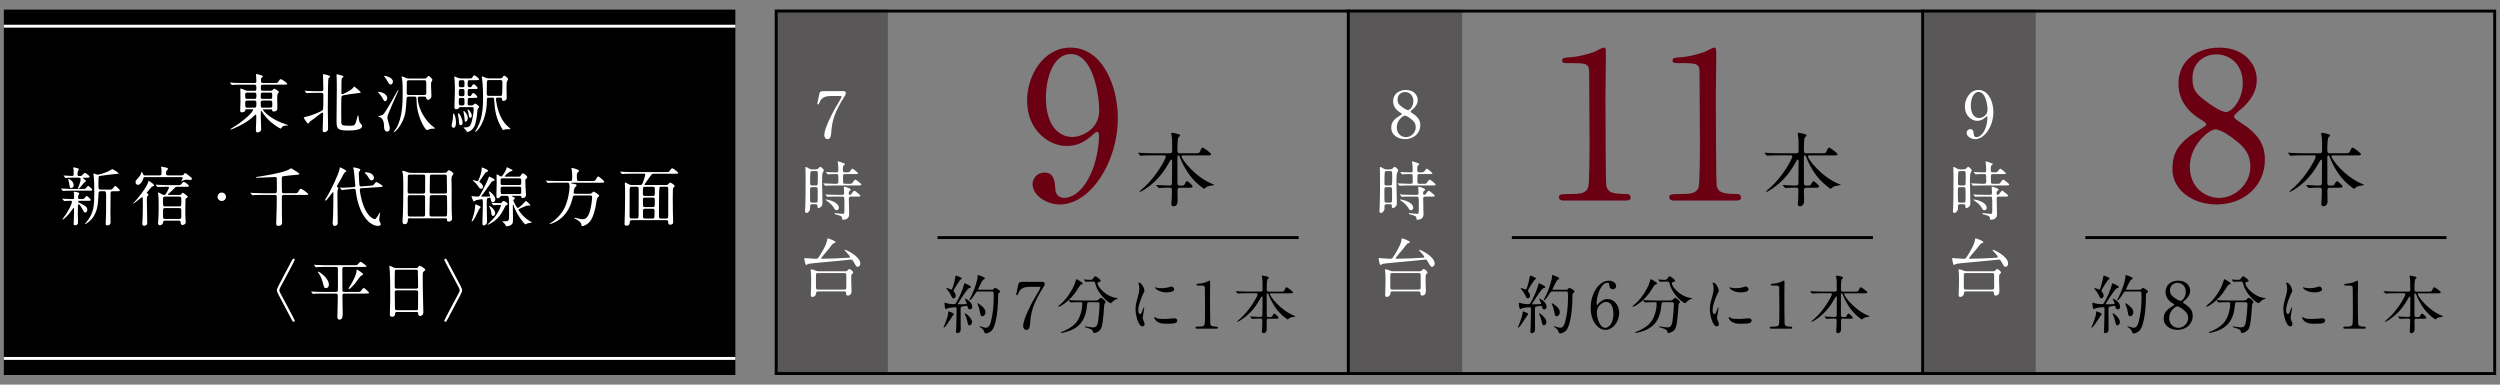
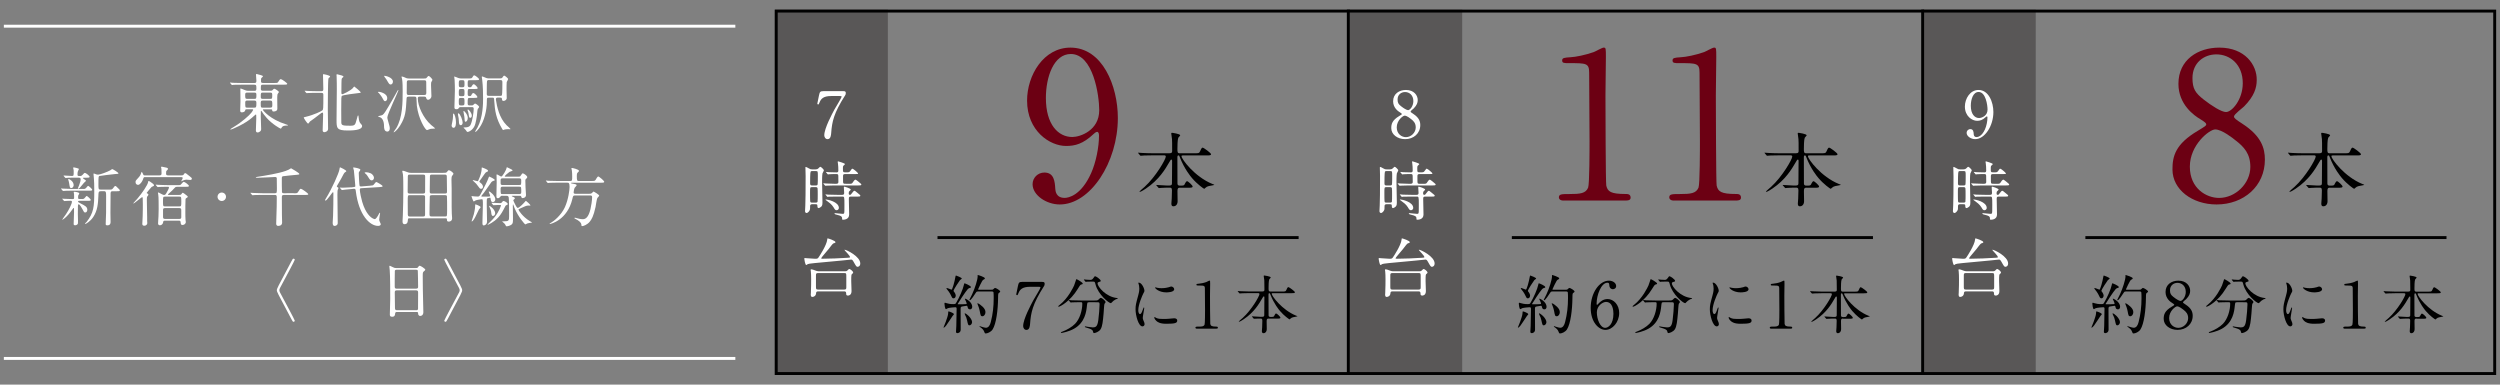
<svg xmlns="http://www.w3.org/2000/svg" version="1.0" id="レイヤー_1" x="0px" y="0px" viewBox="0 0 650 100" enable-background="new 0 0 650 100" xml:space="preserve">
  <rect x="0" y="0" width="650" height="100" fill="#808080" stroke="none" />
  <g>
    <g>
      <rect x="499.89" y="2.5" fill="#595757" width="29.4" height="95" />
    </g>
    <g>
      <rect x="350.77" y="2.5" fill="#595757" width="29.4" height="95" />
    </g>
    <g>
      <g>
        <rect x="201.44" y="2.5" fill="#595757" width="29.4" height="95" />
      </g>
      <g>
        <g>
          <path fill="#FFFFFF" d="M219.21,23.7c0.37,0,0.7,0,0.7,0.47c0,0.33-0.08,0.49-0.18,0.63c-2.99,4.69-3.41,6.89-3.62,9.78      c-0.05,0.6-0.13,1.6-0.95,1.6c-0.57,0-0.85-0.58-0.85-1c0-1.83,2.09-5.67,2.65-6.72c0.28-0.52,1.85-3.06,1.85-3.27      c0-0.22-0.13-0.22-0.43-0.22h-2.3c-1.92,0-2.6,0.67-2.97,1.6c-0.22,0.53-0.25,0.59-0.39,0.59c-0.12,0-0.22-0.08-0.22-0.22      c0-0.05,0.38-1.85,0.43-2.1c0.2-0.92,0.28-1.14,1.15-1.14H219.21z" />
          <path fill="#FFFFFF" d="M212.09,44.03c0.22,0,0.42-0.02,0.68-0.25c0.38-0.37,0.43-0.42,0.52-0.42c0.18,0,0.92,0.72,0.92,0.9      c0,0.15-0.34,0.72-0.37,0.83c-0.1,0.59-0.1,1.85-0.1,2.14c0,0.87,0.1,4.7,0.1,5.48c0,0.23,0,0.72-0.3,1.01      c-0.22,0.22-0.57,0.39-0.7,0.39c-0.3,0-0.32-0.39-0.32-0.49c0-0.4,0-0.52-0.47-0.52h-0.95c-0.36,0-0.47,0.24-0.47,0.47      c0,0.05,0,0.72-0.02,0.82c-0.05,0.43-0.6,0.99-0.85,0.99c-0.45,0-0.45-0.39-0.45-0.53c0-0.15,0.07-1.22,0.07-1.45      c0.05-1.77,0.08-2.95,0.08-7.62c0-0.35-0.05-1.9-0.05-2.2c0-0.09,0-0.18,0.1-0.18c0.12,0,0.4,0.17,0.75,0.36      c0.42,0.26,0.57,0.28,0.92,0.28H212.09z M212.06,52.68c0.15,0,0.4,0,0.5-0.21c0.05-0.12,0.05-1.45,0.05-1.8      c0-0.6,0-1.67-0.05-1.79c-0.05-0.1-0.17-0.22-0.39-0.22h-1.13c-0.43,0-0.43,0.14-0.43,1.5c0,0.47,0,2.19,0.07,2.31      c0.05,0.17,0.23,0.21,0.4,0.21H212.06z M211.11,44.48c-0.13,0-0.25,0.02-0.35,0.14c-0.13,0.17-0.13,2.55-0.13,2.94      c0,0.37,0,0.66,0.47,0.66h1.02c0.1,0,0.35,0,0.45-0.21c0.07-0.17,0.07-1.9,0.07-2.24c0-1.2,0-1.29-0.48-1.29H211.11z       M220.64,47.79c0.79,0,0.87,0,1.12-0.42c0.12-0.18,0.42-0.67,0.69-0.67c0.08,0,0.53,0.37,0.67,0.47      c0.78,0.65,0.83,0.68,0.83,0.82c0,0.23-0.35,0.23-0.9,0.23h-6.29c-0.79,0-1.47,0.02-1.79,0.05c-0.07,0-0.32,0.03-0.37,0.03      c-0.05,0-0.08-0.03-0.13-0.1l-0.34-0.38c-0.07-0.08-0.07-0.08-0.07-0.12c0-0.04,0.02-0.04,0.05-0.04c0.13,0,0.65,0.05,0.75,0.05      c0.58,0.03,1.42,0.07,1.97,0.07h0.65c0.5,0,0.5-0.33,0.5-0.53c0-0.35,0-1.27-0.02-1.57c-0.01-0.42-0.28-0.42-0.45-0.42      c-0.53,0-1.38,0-1.87,0.04c-0.05,0-0.3,0.05-0.35,0.05c-0.07,0-0.1-0.05-0.15-0.11l-0.32-0.39c-0.07-0.07-0.08-0.08-0.08-0.1      c0-0.03,0.03-0.05,0.07-0.05c0.12,0,0.63,0.05,0.74,0.07c0.6,0.02,1.33,0.05,1.92,0.05c0.18,0,0.5,0,0.5-0.42      c0-0.75-0.03-1.38-0.1-1.85c-0.01-0.08-0.07-0.4-0.07-0.47c0-0.1,0.07-0.13,0.13-0.13c0.02,0,1.77,0.5,1.77,0.72      c0,0.08-0.36,0.37-0.42,0.43c-0.12,0.13-0.12,0.48-0.12,0.66c0,1,0,1.05,0.72,1.05c0.69,0,0.93,0.02,1.15-0.3      c0.47-0.65,0.47-0.65,0.6-0.65c0.22,0,1.47,1.07,1.47,1.22c0,0.18-0.08,0.18-0.82,0.18h-2.62c-0.47,0-0.47,0.27-0.47,0.67      c0,1.37,0,1.52,0.05,1.64c0.09,0.21,0.32,0.21,0.44,0.21H220.64z M221.27,51.11c-0.5,0-0.57,0.15-0.57,0.6      c0,0.65,0.08,3.49,0.08,4.07c0,1.31-1.37,1.35-1.6,1.35c-0.17,0-0.23-0.02-0.23-0.2c0-0.43,0-0.66-0.7-0.91      c-0.17-0.05-0.9-0.24-1.04-0.28c-0.07-0.04-0.27-0.14-0.27-0.2c0-0.07,0.1-0.12,0.25-0.12c0.07,0,1.58,0.18,1.88,0.18      c0.28,0,0.37-0.03,0.43-0.27c0.04-0.13,0.05-0.33,0.05-2.05c0-2.14-0.01-2.17-0.57-2.17h-1.37c-0.37,0-1.52,0-2.1,0.03      c-0.05,0.02-0.3,0.05-0.35,0.05c-0.07,0-0.1-0.05-0.15-0.12l-0.32-0.39c-0.07-0.07-0.08-0.08-0.08-0.09      c0-0.04,0.03-0.05,0.07-0.05c0.12,0,0.63,0.05,0.73,0.07c0.77,0.04,1.52,0.05,2.29,0.05h1.3c0.48,0,0.48-0.28,0.48-0.57      c0-0.21-0.08-1.33-0.08-1.36c0-0.14,0.03-0.2,0.13-0.2c0.1,0,1.67,0.45,1.67,0.78c0,0.1-0.42,0.42-0.45,0.5      c-0.03,0.07-0.08,0.18-0.08,0.5c0,0.28,0.15,0.35,0.32,0.35c0.2,0,0.25-0.07,0.67-0.63c0.15-0.22,0.34-0.43,0.52-0.43      c0.09,0,0.15,0.05,0.67,0.47c0.79,0.63,0.84,0.68,0.84,0.81c0,0.24-0.34,0.24-0.88,0.24H221.27z M217.53,54.66      c-0.37,0-0.47-0.18-0.82-0.78c-0.45-0.74-1.22-1.29-1.48-1.47c-0.07-0.05-0.6-0.43-0.6-0.45c0-0.08,0.08-0.1,0.13-0.1      c0.34,0,3.35,0.59,3.35,2.21C218.12,54.26,217.92,54.66,217.53,54.66z" />
          <path fill="#FFFFFF" d="M219.57,64.97c0-0.04,0.02-0.04,0.05-0.04c0.45,0,4.05,1.74,4.05,3.57c0,0.74-0.53,0.87-0.69,0.87      c-0.32,0-0.38-0.13-1.08-1.36c-0.27-0.47-0.4-0.52-0.63-0.52c-0.22,0-2.03,0.21-2.42,0.25c-7.36,0.68-8.47,0.77-8.84,0.93      c-0.05,0.04-0.3,0.24-0.37,0.24c-0.32,0-0.52-1.54-0.52-1.68c0-0.14,0.05-0.14,0.15-0.14c0.07,0,0.43,0.05,0.52,0.05      c1.07,0.09,1.9,0.14,2.17,0.14c0.58,0,0.69-0.05,0.97-0.52c0.12-0.17,2-3,2.15-4.47c0.03-0.28,0.03-0.31,0.12-0.31      c0.14,0,2.02,0.6,2.02,0.98c0,0.07-0.03,0.11-0.1,0.17c-0.07,0.03-0.42,0.13-0.48,0.18c-0.18,0.09-0.82,0.95-1.22,1.47      c-0.28,0.37-1.92,2.22-1.92,2.36c0,0.13,0.33,0.13,0.36,0.13c1.67,0,4.79-0.12,6.53-0.25c0.52-0.04,0.57-0.05,0.6-0.12      C221.16,66.57,219.57,65.15,219.57,64.97z M219.62,70.54c0.32,0,0.5-0.02,0.7-0.21c0.35-0.35,0.39-0.4,0.5-0.4      c0.2,0,1,0.57,1,0.94c0,0.13-0.12,0.23-0.25,0.33c-0.2,0.15-0.25,0.2-0.25,1.85c0,0.37,0.08,2.22,0.08,2.63      c0,1.17-0.87,1.17-0.93,1.17c-0.47,0-0.47-0.25-0.47-0.63c0-0.46-0.35-0.46-0.5-0.46h-6.79c-0.38,0-0.5,0.13-0.52,0.43      c-0.03,0.74-0.58,1.01-0.97,1.01c-0.12,0-0.42,0-0.42-0.58c0-0.07,0.02-0.25,0.03-0.49c0.07-1.01,0.07-3.22,0.07-3.47      c0-0.91-0.02-1.43-0.07-2.02c0-0.07-0.07-0.4-0.07-0.48c0-0.1,0.1-0.14,0.22-0.14c0.22,0,0.53,0.14,1.25,0.4      c0.32,0.11,0.55,0.11,0.73,0.11H219.62z M212.68,70.99c-0.52,0-0.53,0.24-0.53,0.67v2.75c0,0.68,0,0.88,0.52,0.88h6.85      c0.5,0,0.52-0.24,0.52-0.67v-2.75c0-0.7,0-0.88-0.52-0.88H212.68z" />
        </g>
      </g>
    </g>
    <g>
      <g>
        <g>
          <path d="M648.24,3.26v93.48H202.2V3.26H648.24 M649,2.5H201.44v95H649V2.5L649,2.5z" />
        </g>
        <line fill="none" stroke="#000000" stroke-width="0.759" stroke-miterlimit="10" x1="350.56" y1="2.5" x2="350.56" y2="97.5" />
      </g>
      <g>
        <g>
          <g>
            <g>
              <path fill="#FFFFFF" d="M510.87,27.71c0-2.06,1.35-4.32,3.54-4.32c2.62,0,3.87,3.14,3.87,5.74c0,3.64-2.25,7.05-4.74,7.05        c-1.08,0-2.22-0.75-2.22-1.65c0-0.52,0.42-0.96,0.97-0.96c0.78,0,0.85,0.74,0.88,1.32c0.01,0.18,0.05,0.75,0.77,0.75        c0.3,0,1.33-0.18,2.15-2c0.4-0.88,0.65-2.15,0.65-3.07c0-0.1-0.01-0.31-0.15-0.31c-0.1,0-0.25,0.13-0.3,0.18        c-0.85,0.8-1.5,0.97-2.24,0.97C512.74,31.42,510.87,30.2,510.87,27.71z M516.76,28.5c0-1.2-0.48-4.59-2.32-4.59        c-1.39,0-2.03,1.85-2.03,3.59c0,2.18,1.02,3.19,2.15,3.19C515.21,30.68,516.76,30.15,516.76,28.5z" />
              <path fill="#FFFFFF" d="M510.53,44.03c0.22,0,0.42-0.02,0.69-0.25c0.38-0.37,0.43-0.42,0.52-0.42c0.18,0,0.92,0.72,0.92,0.9        c0,0.15-0.34,0.72-0.37,0.83c-0.1,0.59-0.1,1.85-0.1,2.14c0,0.87,0.1,4.7,0.1,5.48c0,0.23,0,0.72-0.3,1.01        c-0.22,0.22-0.57,0.39-0.7,0.39c-0.3,0-0.32-0.39-0.32-0.49c0-0.4,0-0.52-0.47-0.52h-0.95c-0.37,0-0.47,0.24-0.47,0.47        c0,0.05,0,0.72-0.02,0.82c-0.05,0.43-0.6,0.99-0.85,0.99c-0.45,0-0.45-0.39-0.45-0.53c0-0.15,0.07-1.22,0.07-1.45        c0.05-1.77,0.08-2.95,0.08-7.62c0-0.35-0.05-1.9-0.05-2.2c0-0.09,0-0.18,0.1-0.18c0.12,0,0.4,0.17,0.75,0.36        c0.42,0.26,0.57,0.28,0.92,0.28H510.53z M510.5,52.68c0.15,0,0.4,0,0.5-0.21c0.05-0.12,0.05-1.45,0.05-1.8        c0-0.6,0-1.67-0.05-1.79c-0.05-0.1-0.17-0.22-0.39-0.22h-1.13c-0.43,0-0.43,0.14-0.43,1.5c0,0.47,0,2.19,0.07,2.31        c0.05,0.17,0.23,0.21,0.4,0.21H510.5z M509.55,44.48c-0.13,0-0.25,0.02-0.35,0.14c-0.13,0.17-0.13,2.55-0.13,2.94        c0,0.37,0,0.66,0.47,0.66h1.02c0.1,0,0.35,0,0.45-0.21c0.07-0.17,0.07-1.9,0.07-2.24c0-1.2,0-1.29-0.48-1.29H509.55z         M519.08,47.79c0.79,0,0.87,0,1.12-0.42c0.12-0.18,0.42-0.67,0.69-0.67c0.08,0,0.53,0.37,0.67,0.47        c0.78,0.65,0.83,0.68,0.83,0.82c0,0.23-0.35,0.23-0.9,0.23h-6.29c-0.79,0-1.47,0.02-1.79,0.05c-0.07,0-0.32,0.03-0.37,0.03        c-0.05,0-0.08-0.03-0.13-0.1l-0.34-0.38c-0.07-0.08-0.07-0.08-0.07-0.12c0-0.04,0.02-0.04,0.05-0.04        c0.13,0,0.65,0.05,0.75,0.05c0.58,0.03,1.42,0.07,1.97,0.07h0.65c0.5,0,0.5-0.33,0.5-0.53c0-0.35,0-1.27-0.02-1.57        c-0.01-0.42-0.28-0.42-0.45-0.42c-0.53,0-1.38,0-1.87,0.04c-0.05,0-0.3,0.05-0.35,0.05c-0.07,0-0.1-0.05-0.15-0.11l-0.32-0.39        c-0.07-0.07-0.08-0.08-0.08-0.1c0-0.03,0.03-0.05,0.07-0.05c0.12,0,0.63,0.05,0.74,0.07c0.6,0.02,1.33,0.05,1.92,0.05        c0.18,0,0.5,0,0.5-0.42c0-0.75-0.03-1.38-0.1-1.85c-0.01-0.08-0.07-0.4-0.07-0.47c0-0.1,0.07-0.13,0.13-0.13        c0.02,0,1.77,0.5,1.77,0.72c0,0.08-0.37,0.37-0.42,0.43c-0.12,0.13-0.12,0.48-0.12,0.66c0,1,0,1.05,0.72,1.05        c0.69,0,0.93,0.02,1.15-0.3c0.47-0.65,0.47-0.65,0.6-0.65c0.22,0,1.47,1.07,1.47,1.22c0,0.18-0.08,0.18-0.82,0.18h-2.62        c-0.47,0-0.47,0.27-0.47,0.67c0,1.37,0,1.52,0.05,1.64c0.09,0.21,0.32,0.21,0.44,0.21H519.08z M519.71,51.11        c-0.5,0-0.57,0.15-0.57,0.6c0,0.65,0.08,3.49,0.08,4.07c0,1.31-1.37,1.35-1.6,1.35c-0.17,0-0.23-0.02-0.23-0.2        c0-0.43,0-0.66-0.7-0.91c-0.17-0.05-0.9-0.24-1.04-0.28c-0.07-0.04-0.27-0.14-0.27-0.2c0-0.07,0.1-0.12,0.25-0.12        c0.07,0,1.58,0.18,1.88,0.18c0.28,0,0.37-0.03,0.43-0.27c0.04-0.13,0.05-0.33,0.05-2.05c0-2.14-0.01-2.17-0.57-2.17h-1.37        c-0.37,0-1.52,0-2.1,0.03c-0.05,0.02-0.3,0.05-0.35,0.05c-0.07,0-0.1-0.05-0.15-0.12l-0.32-0.39        c-0.07-0.07-0.08-0.08-0.08-0.09c0-0.04,0.03-0.05,0.07-0.05c0.12,0,0.63,0.05,0.73,0.07c0.77,0.04,1.52,0.05,2.29,0.05h1.3        c0.48,0,0.48-0.28,0.48-0.57c0-0.21-0.08-1.33-0.08-1.36c0-0.14,0.03-0.2,0.13-0.2c0.1,0,1.67,0.45,1.67,0.78        c0,0.1-0.42,0.42-0.45,0.5c-0.03,0.07-0.08,0.18-0.08,0.5c0,0.28,0.15,0.35,0.32,0.35c0.2,0,0.25-0.07,0.67-0.63        c0.15-0.22,0.34-0.43,0.52-0.43c0.09,0,0.15,0.05,0.67,0.47c0.79,0.63,0.84,0.68,0.84,0.81c0,0.24-0.34,0.24-0.88,0.24H519.71        z M515.97,54.66c-0.37,0-0.47-0.18-0.82-0.78c-0.45-0.74-1.22-1.29-1.48-1.47c-0.07-0.05-0.6-0.43-0.6-0.45        c0-0.08,0.08-0.1,0.13-0.1c0.34,0,3.35,0.59,3.35,2.21C516.56,54.26,516.36,54.66,515.97,54.66z" />
              <path fill="#FFFFFF" d="M518.01,64.97c0-0.04,0.02-0.04,0.05-0.04c0.45,0,4.05,1.74,4.05,3.57c0,0.74-0.53,0.87-0.69,0.87        c-0.32,0-0.38-0.13-1.08-1.36c-0.27-0.47-0.4-0.52-0.63-0.52c-0.22,0-2.03,0.21-2.42,0.25c-7.36,0.68-8.47,0.77-8.84,0.93        c-0.05,0.04-0.3,0.24-0.37,0.24c-0.32,0-0.52-1.54-0.52-1.68c0-0.14,0.05-0.14,0.15-0.14c0.07,0,0.43,0.05,0.52,0.05        c1.07,0.09,1.9,0.14,2.17,0.14c0.58,0,0.69-0.05,0.97-0.52c0.12-0.17,2-3,2.15-4.47c0.03-0.28,0.03-0.31,0.12-0.31        c0.14,0,2.02,0.6,2.02,0.98c0,0.07-0.03,0.11-0.1,0.17c-0.07,0.03-0.42,0.13-0.48,0.18c-0.18,0.09-0.82,0.95-1.22,1.47        c-0.28,0.37-1.92,2.22-1.92,2.36c0,0.13,0.33,0.13,0.36,0.13c1.67,0,4.79-0.12,6.53-0.25c0.52-0.04,0.57-0.05,0.6-0.12        C519.6,66.57,518.01,65.15,518.01,64.97z M518.06,70.54c0.32,0,0.5-0.02,0.7-0.21c0.35-0.35,0.39-0.4,0.5-0.4        c0.2,0,1,0.57,1,0.94c0,0.13-0.12,0.23-0.25,0.33c-0.2,0.15-0.25,0.2-0.25,1.85c0,0.37,0.08,2.22,0.08,2.63        c0,1.17-0.87,1.17-0.93,1.17c-0.47,0-0.47-0.25-0.47-0.63c0-0.46-0.35-0.46-0.5-0.46h-6.79c-0.38,0-0.5,0.13-0.52,0.43        c-0.03,0.74-0.58,1.01-0.97,1.01c-0.12,0-0.42,0-0.42-0.58c0-0.07,0.02-0.25,0.03-0.49c0.07-1.01,0.07-3.22,0.07-3.47        c0-0.91-0.02-1.43-0.07-2.02c0-0.07-0.07-0.4-0.07-0.48c0-0.1,0.1-0.14,0.22-0.14c0.22,0,0.53,0.14,1.25,0.4        c0.32,0.11,0.55,0.11,0.73,0.11H518.06z M511.12,70.99c-0.52,0-0.53,0.24-0.53,0.67v2.75c0,0.68,0,0.88,0.52,0.88h6.85        c0.5,0,0.52-0.24,0.52-0.67v-2.75c0-0.7,0-0.88-0.52-0.88H511.12z" />
            </g>
          </g>
        </g>
        <g>
          <g>
            <path d="M546.47,81.69c0,0.1-0.28,0.36-0.33,0.43c-0.28,0.4-1.42,2.2-1.7,2.54c-0.12,0.15-0.47,0.53-0.6,0.53       c-0.05,0-0.07-0.02-0.07-0.07c0-0.02,0.5-1.22,0.58-1.45c0.3-0.85,0.6-1.7,0.62-2.17c0.02-0.48,0.02-0.53,0.15-0.53       c0.1,0,0.53,0.17,0.65,0.22C546,81.29,546.47,81.51,546.47,81.69z M550.01,79.75c-0.04-0.15-0.07-0.25-0.23-0.25       c-0.15,0-0.93,0.17-1.12,0.18c-0.45,0.07-0.45,0.2-0.45,0.83c0,0.73,0.02,4.37,0.02,5.19c0,0.8-0.7,0.92-0.85,0.92       c-0.37,0-0.37-0.28-0.37-0.4c0-0.22,0.08-1.24,0.08-1.47c0.04-1.22,0.08-3.27,0.08-4.47c0-0.22-0.03-0.4-0.33-0.4       c-0.3,0-1.57,0.12-1.95,0.25c-0.07,0.03-0.4,0.25-0.48,0.25c-0.3,0-0.4-1.33-0.4-1.42c0-0.08,0-0.25,0.15-0.25       c0.02,0,0.42,0.12,0.45,0.13c0.35,0.12,0.93,0.23,1.67,0.23c0.53,0,0.6-0.05,0.75-0.3c0.85-1.4,1.82-3.65,2.02-4.67       c0.08-0.4,0.08-0.43,0.22-0.43c0.08,0,1.62,0.62,1.62,0.97c0,0.15-0.12,0.2-0.25,0.22c-0.15,0.03-0.3,0.05-0.6,0.35       c-0.45,0.45-2.59,3.72-2.59,3.81c0,0.05,0.04,0.06,0.05,0.08c0.07,0.01,1.05,0.01,1.17,0.01c0.25,0,0.78-0.03,0.97-0.05       c0.08,0,0.15-0.04,0.15-0.15c0-0.2-0.47-1.15-0.47-1.18c0-0.07,0.05-0.07,0.07-0.07c0.27,0,1.84,0.9,1.84,2.1       c0,0.37-0.22,0.67-0.52,0.67C550.32,80.44,550.1,80.31,550.01,79.75z M546.37,77.57c-0.23,0-0.36-0.1-0.55-0.53       c-0.07-0.18-0.44-0.97-1.12-1.78c-0.17-0.2-0.18-0.22-0.18-0.27c0-0.05,0.03-0.1,0.13-0.1c0.2,0,1.09,0.42,1.2,0.42       c0.22,0,0.8-2.07,1.02-3.4c0.05-0.27,0.08-0.27,0.15-0.27c0.12,0,1.5,0.57,1.5,0.77c0,0.1-0.42,0.36-0.48,0.43       c-0.2,0.22-1.67,2.5-1.67,2.73c0,0.15,0.07,0.23,0.15,0.32c0.2,0.22,0.42,0.67,0.42,0.97       C546.93,77.19,546.75,77.57,546.37,77.57z M551.19,83.74c0,0.48-0.37,0.85-0.68,0.85c-0.33,0-0.37-0.14-0.62-1.3       c-0.15-0.67-0.2-0.77-0.53-1.44c-0.03-0.08-0.1-0.23-0.1-0.3c0-0.07,0.05-0.08,0.08-0.08c0.15,0,0.67,0.38,0.95,0.67       C550.77,82.63,551.19,83.28,551.19,83.74z M552.84,75.77c-0.37,0-0.48,0.05-0.62,0.25c-0.39,0.6-1.32,2.05-1.62,2.05       c-0.08,0-0.12-0.05-0.12-0.12c0-0.03,0.62-1.22,0.72-1.45c0.7-1.5,1.43-3.77,1.43-4.67c0-0.03-0.01-0.2-0.01-0.23       c0-0.05,0.01-0.1,0.07-0.1c0.05,0,1.82,0.53,1.82,0.87c0,0.17-0.2,0.27-0.45,0.39c-0.27,0.12-1.32,2.45-1.32,2.47       c0,0.1,0.13,0.1,0.28,0.1h3.05c0.45,0,0.47,0,0.65-0.15c0.3-0.28,0.33-0.32,0.45-0.32c0.2,0,1.32,0.62,1.32,0.95       c0,0.12-0.05,0.13-0.42,0.43c-0.13,0.1-0.13,0.82-0.13,1.25c-0.03,3.07-0.48,6.71-1.42,8.16c-0.43,0.68-1.35,1.05-1.8,1.05       c-0.22,0-0.27-0.13-0.42-0.53c-0.15-0.42-0.53-0.78-0.92-1.05c-0.23-0.15-0.27-0.17-0.27-0.25c0-0.07,0.05-0.07,0.07-0.07       c0.03,0,0.45,0.15,0.53,0.17c0.45,0.13,0.78,0.25,1.05,0.25c0.72,0,1.09-0.7,1.28-1.5c0.53-2.02,0.75-4.09,0.75-6.17       c0-0.27,0-1.47-0.05-1.55c-0.1-0.22-0.32-0.22-0.5-0.22H552.84z M554.66,81.16c0,0.63-0.4,1.07-0.8,1.07       c-0.42,0-0.47-0.2-0.67-1.28c-0.15-0.8-0.42-1.49-0.5-1.65c-0.12-0.25-0.13-0.3-0.13-0.35c0-0.05,0-0.1,0.05-0.1       c0.27,0,1.05,0.63,1.32,0.9C554.39,80.19,554.66,80.66,554.66,81.16z" />
            <path d="M564.64,79.75c0.6-0.37,0.67-0.4,0.67-0.52c0-0.08-0.1-0.18-0.48-0.42c-0.48-0.28-1.79-1.18-1.79-2.89       c0-1.97,1.6-2.95,3.34-2.95c2.1,0,3.07,1.42,3.06,2.64c0,0.67-0.22,1.33-1.04,2.17c-0.12,0.12-0.82,0.63-0.82,0.82       c0,0.13,0.13,0.23,0.7,0.6c1.53,1,1.82,1.98,1.82,2.92c0,2.17-1.74,3.65-3.94,3.65c-2,0-3.6-1.22-3.6-2.85       C562.56,81.86,562.77,80.86,564.64,79.75z M567.7,80.54c-0.18-0.15-1.1-0.89-1.65-0.89c-0.47,0-2.07,1.25-2.07,3.04       c0,1.79,1.35,2.55,2.39,2.55c1.33,0,2.55-1.17,2.55-2.54C568.91,81.64,568.4,81.07,567.7,80.54z M565.11,77.22       c0.63,0.5,1.45,1.02,1.82,1.02c0.48,0,1.37-1.02,1.37-2.35c0-1.53-1.03-2.35-2.15-2.35c-1.02,0-1.95,0.69-1.95,1.94       C564.19,76.33,564.43,76.68,565.11,77.22z" />
            <path d="M579.96,73.72c0,0.17-0.12,0.2-0.47,0.28c-0.17,0.05-0.47,0.53-0.84,1.13c-1.93,3.19-4.59,4.62-4.95,4.62       c-0.07,0-0.1-0.03-0.1-0.1c0-0.1,0.03-0.12,0.35-0.37c2.25-1.77,3.52-4.54,3.76-5.04c0.12-0.25,0.55-1.67,0.57-1.67       C578.39,72.53,579.96,73.43,579.96,73.72z M581.58,78.59c-0.43,0-0.43,0.04-0.53,0.92c-0.15,1.47-0.47,4.35-3.37,5.97       c-1.37,0.77-3.11,1.08-3.19,1.08c-0.05,0-0.2,0-0.2-0.12c0-0.08,0.08-0.12,0.38-0.22c1.15-0.42,2.49-1.2,3.29-2.02       c1.23-1.25,1.89-3.52,1.89-5.26c0-0.37-0.17-0.37-0.42-0.37h-0.5c-0.62,0-1.42,0.02-1.72,0.04c-0.07,0.01-0.3,0.05-0.35,0.05       c-0.07,0-0.1-0.05-0.15-0.12l-0.33-0.38c-0.05-0.07-0.07-0.08-0.07-0.1c0-0.03,0.02-0.05,0.07-0.05c0.12,0,0.62,0.07,0.73,0.07       c0.82,0.03,1.5,0.05,2.29,0.05h3.65c0.75,0,0.83-0.04,1.1-0.32c0.25-0.27,0.4-0.37,0.52-0.37c0.27,0,1.23,0.77,1.23,1.12       c0,0.08-0.27,0.38-0.3,0.45c-0.08,0.17-0.18,2.07-0.22,2.45c-0.18,2.02-0.32,3.39-0.78,4.14c-0.45,0.71-1.45,1-1.7,1       c-0.18,0-0.18-0.05-0.32-0.52c-0.1-0.39-0.67-0.6-1.53-0.85c-0.37-0.1-0.55-0.17-0.55-0.27s0.15-0.1,0.18-0.1       c0.12,0,0.57,0.1,0.65,0.12c0.89,0.12,0.98,0.14,1.19,0.14c0.8,0,1.25-0.15,1.48-1.87c0.17-1.29,0.34-3.22,0.34-4.07       c0-0.45-0.03-0.6-0.5-0.6H581.58z M582.41,73.21c-0.42,0-0.98,0.02-1.33,0.03c-0.05,0-0.28,0.04-0.33,0.04       c-0.05,0-0.07-0.02-0.13-0.1l-0.32-0.38c-0.04-0.04-0.05-0.09-0.05-0.12c0-0.01,0.01-0.03,0.05-0.03c0.1,0,0.58,0.07,0.68,0.07       c0.18,0.02,0.88,0.05,1,0.05c0.38,0,0.6-0.28,0.7-0.43c0.34-0.47,0.37-0.52,0.5-0.52c0.22,0,1.45,0.83,1.45,1.2       c0,0.17-0.05,0.18-0.5,0.3c-0.09,0.02-0.34,0.1-0.34,0.35c0,0.87,2.2,3.52,5.02,3.81c0.05,0,0.25,0.03,0.25,0.13       c0,0.08-0.43,0.18-0.5,0.2c-0.43,0.22-0.8,0.52-1.02,0.77c-0.04,0.05-0.22,0.25-0.27,0.25c-0.57,0-3.32-2.3-3.99-4.82       c-0.18-0.72-0.22-0.79-0.6-0.79H582.41z" />
            <path d="M594.83,81.66c0.28,0,0.44-0.27,0.8-1.3c0.1-0.28,0.15-0.42,0.23-0.42c0.08,0,0.08,0.17,0.08,0.2       c0,0.18-0.38,2.14-0.38,2.54c0,0.28,0.23,0.78,0.27,0.87c0.12,0.23,0.2,0.52,0.2,0.74c0,0.33-0.27,0.57-0.55,0.57       c-1.04,0-1.8-2.84-1.8-4.44c0-1.07,0.13-1.55,0.7-3.64c0.28-1.02,0.28-1.43,0.28-1.74c0-0.53-0.1-0.98-0.17-1.18       c-0.02-0.05-0.1-0.25-0.1-0.3c0-0.05,0.07-0.08,0.13-0.08c0.77,0,1.47,1.52,1.47,2.12c0,0.18,0,0.2-0.32,0.77       c-0.18,0.35-1.28,2.8-1.28,4.3C594.39,81.16,594.56,81.66,594.83,81.66z M604.52,83.33c0,0.65-0.5,0.85-2.84,0.85       c-1.63,0-2.25-0.42-2.6-0.75c-0.08-0.08-0.52-0.52-0.52-0.84c0-0.03,0-0.17,0.09-0.17c0.07,0,0.33,0.2,0.4,0.23       c0.48,0.25,1.17,0.28,1.79,0.28c0.43,0,1.03,0,1.45-0.05c0.23-0.02,1.4-0.13,1.47-0.13C604.39,82.76,604.52,83.12,604.52,83.33       z M603.74,75.2c0,0.82-1.85,0.82-2.05,0.82c-1.88,0-2.92-1.02-2.92-1.23c0-0.03,0.02-0.08,0.12-0.08       c0.05,0,0.25,0.07,0.47,0.12c0.38,0.08,0.83,0.1,1.13,0.1c0.82,0,1.6-0.17,1.84-0.25c0.5-0.18,0.55-0.2,0.72-0.18       C603.34,74.53,603.74,74.82,603.74,75.2z" />
            <path d="M609.63,85.46c-0.37,0-0.38-0.22-0.38-0.27c0-0.27,0.25-0.27,0.85-0.27c0.9,0,1.33-0.05,1.53-0.52       c0.12-0.28,0.12-3.22,0.12-3.81c0-0.8-0.04-4.69-0.04-5.57c0-0.78-0.23-0.78-1.63-0.78c-0.4,0-0.57,0-0.57-0.22       c0-0.22,0.17-0.23,0.69-0.27c0.4-0.02,1.23-0.18,1.88-0.42c0.12-0.03,0.69-0.37,0.82-0.37c0.18,0,0.18,0.05,0.18,0.8       c0,0.45-0.04,2.6-0.04,3.11c0,0.77,0.02,7.18,0.07,7.36c0.12,0.48,0.35,0.69,1.58,0.69c0.15,0,0.4,0,0.4,0.3       c0,0.23-0.27,0.23-0.42,0.23H609.63z" />
            <path d="M628.3,82.82c-0.45,0-0.53,0.2-0.53,0.7c0,0.31,0.03,1.78,0.03,2.07c0,0.6-0.34,1.04-0.85,1.04       c-0.42,0-0.42-0.4-0.42-0.57c0-0.15,0.07-0.93,0.07-1c0.02-0.58,0.05-1.58,0.05-1.7c0-0.53-0.27-0.53-0.48-0.53h-0.58       c-0.42,0-0.88,0.03-1.09,0.05c-0.08,0-0.42,0.03-0.48,0.03c-0.07,0-0.07,0-0.15-0.1l-0.37-0.42c-0.02-0.02-0.05-0.05-0.05-0.08       c0-0.03,0.05-0.03,0.07-0.03c0.34,0,1.82,0.12,2.12,0.12h0.5c0.49,0,0.52-0.22,0.52-0.52c0-0.7,0.03-3.82,0.03-4.46       c0-0.17,0-0.32-0.15-0.32c-0.14,0-0.15,0.05-0.5,0.65c-0.72,1.24-2,3.46-4.69,5.26c-0.02,0.02-1,0.67-1.22,0.67       c-0.04,0-0.1-0.02-0.1-0.07c0-0.05,0.87-0.79,1.03-0.93c2.29-2.07,4.34-5.64,4.34-6.19c0-0.25-0.23-0.25-0.42-0.25h-2.25       c-0.47,0-1.14,0-1.75,0.04c-0.1,0-0.58,0.05-0.68,0.05c-0.05,0-0.07,0-0.17-0.1l-0.34-0.4c-0.03-0.05-0.07-0.08-0.07-0.1       c0-0.03,0.05-0.03,0.07-0.03c0.12,0,0.65,0.05,0.77,0.05c0.95,0.05,1.57,0.07,2.25,0.07h3.32c0.55,0,0.55-0.25,0.55-0.53       c0-1.44,0-1.98-0.03-2.35c-0.02-0.12-0.15-1.05-0.15-1.13c0-0.15,0.1-0.15,0.15-0.15s1.67,0.22,1.67,0.52       c0,0.1-0.35,0.4-0.38,0.48c-0.17,0.37-0.18,1.79-0.18,2.27c0,0.58,0,0.9,0.43,0.9h3.12c0.77,0,0.88,0,1.07-0.4       c0.3-0.7,0.4-0.75,0.53-0.75c0.2,0,1.7,1.1,1.7,1.33c0,0.25-0.32,0.25-0.9,0.25h-4.79c-0.22,0-0.34,0-0.34,0.15       c0,0.6,2.72,4.22,6.27,5.66c0.37,0.15,0.42,0.15,0.42,0.2c0,0.05-0.97,0.2-1.15,0.25c-0.3,0.08-0.45,0.15-0.7,0.38       c-0.13,0.13-0.17,0.17-0.22,0.17c-0.07,0-1.42-0.93-2.47-2.18c-0.28-0.32-1.58-1.89-2.52-4.32c-0.08-0.22-0.12-0.3-0.27-0.3       c-0.2,0-0.2,0.23-0.2,0.42c0,1.45,0.02,3.79,0.02,5.26c0,0.18,0,0.48,0.47,0.48h0.3c0.52,0,0.62-0.03,0.8-0.48       c0.07-0.13,0.23-0.42,0.39-0.42c0.22,0,1.13,0.87,1.13,1.07c0,0.27-0.28,0.27-0.9,0.27H628.3z" />
          </g>
          <g>
            <path fill="#6C0013" d="M571.49,33.97c1.91-1.17,2.13-1.28,2.13-1.65c0-0.27-0.32-0.59-1.54-1.33       c-1.54-0.91-5.69-3.77-5.69-9.2c0-6.28,5.1-9.41,10.63-9.41c6.7,0,9.78,4.52,9.73,8.4c0,2.13-0.69,4.25-3.3,6.91       c-0.37,0.37-2.61,2.02-2.61,2.6c0,0.43,0.43,0.75,2.23,1.92c4.89,3.19,5.8,6.32,5.8,9.3c0,6.91-5.53,11.65-12.55,11.65       c-6.38,0-11.48-3.89-11.48-9.09C564.84,40.67,565.53,37.48,571.49,33.97z M581.21,36.47c-0.58-0.48-3.51-2.82-5.26-2.82       c-1.49,0-6.59,3.99-6.59,9.68s4.31,8.13,7.6,8.13c4.25,0,8.13-3.73,8.13-8.08C585.09,39.98,583.45,38.17,581.21,36.47z        M572.97,25.89c2.02,1.59,4.62,3.24,5.79,3.24c1.54,0,4.36-3.24,4.36-7.49c0-4.89-3.3-7.5-6.86-7.5       c-3.24,0-6.22,2.18-6.22,6.17C570.05,23.07,570.79,24.19,572.97,25.89z" />
            <path d="M605.8,48.79c-0.57,0-0.68,0.26-0.68,0.89c0,0.4,0.04,2.28,0.04,2.64c0,0.77-0.42,1.32-1.09,1.32       c-0.53,0-0.53-0.51-0.53-0.72c0-0.19,0.09-1.19,0.09-1.28c0.02-0.74,0.06-2.02,0.06-2.17c0-0.68-0.34-0.68-0.62-0.68h-0.74       c-0.53,0-1.13,0.04-1.38,0.06c-0.11,0-0.53,0.05-0.62,0.05c-0.09,0-0.09,0-0.19-0.13l-0.47-0.53c-0.02-0.02-0.07-0.06-0.07-0.1       c0-0.05,0.07-0.05,0.09-0.05c0.42,0,2.32,0.15,2.7,0.15h0.64c0.62,0,0.66-0.27,0.66-0.66c0-0.89,0.04-4.87,0.04-5.68       c0-0.21,0-0.4-0.19-0.4c-0.17,0-0.19,0.06-0.64,0.83c-0.91,1.57-2.55,4.4-5.98,6.7c-0.02,0.02-1.28,0.85-1.55,0.85       c-0.04,0-0.13-0.02-0.13-0.09c0-0.07,1.11-1,1.32-1.19c2.91-2.63,5.53-7.19,5.53-7.89c0-0.32-0.3-0.32-0.53-0.32h-2.87       c-0.6,0-1.45,0-2.23,0.04c-0.13,0-0.74,0.07-0.87,0.07c-0.07,0-0.09,0-0.21-0.12l-0.42-0.51c-0.04-0.07-0.09-0.11-0.09-0.13       c0-0.04,0.06-0.04,0.09-0.04c0.15,0,0.83,0.07,0.98,0.07c1.21,0.06,2,0.08,2.87,0.08h4.23c0.7,0,0.7-0.32,0.7-0.68       c0-1.83,0-2.53-0.04-3c-0.02-0.15-0.19-1.34-0.19-1.45c0-0.19,0.13-0.19,0.19-0.19c0.07,0,2.13,0.27,2.13,0.66       c0,0.12-0.44,0.51-0.49,0.62c-0.21,0.47-0.23,2.27-0.23,2.89c0,0.75,0,1.15,0.55,1.15h3.98c0.98,0,1.13,0,1.36-0.51       c0.38-0.9,0.51-0.95,0.68-0.95c0.26,0,2.17,1.4,2.17,1.7c0,0.32-0.4,0.32-1.15,0.32h-6.1c-0.28,0-0.43,0-0.43,0.2       c0,0.77,3.47,5.38,8,7.21c0.47,0.19,0.53,0.19,0.53,0.25c0,0.07-1.23,0.26-1.47,0.32c-0.38,0.11-0.57,0.19-0.89,0.49       c-0.17,0.17-0.21,0.21-0.28,0.21c-0.09,0-1.81-1.19-3.15-2.78c-0.36-0.41-2.02-2.41-3.21-5.51c-0.1-0.28-0.15-0.39-0.34-0.39       c-0.26,0-0.26,0.3-0.26,0.53c0,1.85,0.02,4.83,0.02,6.7c0,0.24,0,0.62,0.6,0.62h0.38c0.66,0,0.79-0.04,1.02-0.62       c0.09-0.17,0.3-0.53,0.49-0.53c0.28,0,1.45,1.1,1.45,1.36c0,0.34-0.36,0.34-1.15,0.34H605.8z" />
          </g>
        </g>
        <g>
          <g>
            <g>
              <path fill="#FFFFFF" d="M363.81,30.16c0.6-0.37,0.67-0.4,0.67-0.52c0-0.08-0.1-0.18-0.48-0.42c-0.48-0.28-1.79-1.18-1.79-2.88        c0-1.97,1.6-2.95,3.34-2.95c2.1,0,3.07,1.42,3.06,2.63c0,0.67-0.22,1.33-1.04,2.17c-0.12,0.12-0.82,0.63-0.82,0.82        c0,0.13,0.13,0.23,0.7,0.6c1.53,1,1.82,1.99,1.82,2.92c0,2.17-1.74,3.65-3.94,3.65c-2,0-3.6-1.22-3.6-2.85        C361.73,32.26,361.95,31.27,363.81,30.16z M366.87,30.95c-0.18-0.15-1.1-0.88-1.65-0.88c-0.47,0-2.07,1.25-2.07,3.04        c0,1.79,1.35,2.55,2.39,2.55c1.33,0,2.55-1.17,2.55-2.53C368.09,32.05,367.57,31.48,366.87,30.95z M364.28,27.62        c0.63,0.5,1.45,1.02,1.82,1.02c0.48,0,1.37-1.02,1.37-2.36c0-1.53-1.04-2.35-2.15-2.35c-1.02,0-1.95,0.68-1.95,1.93        C363.37,26.74,363.6,27.09,364.28,27.62z" />
              <path fill="#FFFFFF" d="M361.42,44.03c0.22,0,0.42-0.02,0.69-0.25c0.38-0.37,0.43-0.42,0.52-0.42c0.18,0,0.92,0.72,0.92,0.9        c0,0.15-0.34,0.72-0.37,0.83c-0.1,0.59-0.1,1.85-0.1,2.14c0,0.87,0.1,4.7,0.1,5.48c0,0.23,0,0.72-0.3,1.01        c-0.22,0.22-0.57,0.39-0.7,0.39c-0.3,0-0.31-0.39-0.31-0.49c0-0.4,0-0.52-0.47-0.52h-0.95c-0.36,0-0.47,0.24-0.47,0.47        c0,0.05,0,0.72-0.02,0.82c-0.05,0.43-0.6,0.99-0.85,0.99c-0.45,0-0.45-0.39-0.45-0.53c0-0.15,0.07-1.22,0.07-1.45        c0.05-1.77,0.08-2.95,0.08-7.62c0-0.35-0.05-1.9-0.05-2.2c0-0.09,0-0.18,0.1-0.18c0.12,0,0.4,0.17,0.75,0.36        c0.42,0.26,0.57,0.28,0.92,0.28H361.42z M361.39,52.68c0.15,0,0.4,0,0.5-0.21c0.05-0.12,0.05-1.45,0.05-1.8        c0-0.6,0-1.67-0.05-1.79c-0.05-0.1-0.17-0.22-0.39-0.22h-1.13c-0.43,0-0.43,0.14-0.43,1.5c0,0.47,0,2.19,0.07,2.31        c0.05,0.17,0.23,0.21,0.4,0.21H361.39z M360.44,44.48c-0.13,0-0.25,0.02-0.35,0.14c-0.13,0.17-0.13,2.55-0.13,2.94        c0,0.37,0,0.66,0.47,0.66h1.02c0.1,0,0.35,0,0.45-0.21c0.07-0.17,0.07-1.9,0.07-2.24c0-1.2,0-1.29-0.48-1.29H360.44z         M369.97,47.79c0.79,0,0.87,0,1.12-0.42c0.12-0.18,0.42-0.67,0.68-0.67c0.08,0,0.53,0.37,0.67,0.47        c0.78,0.65,0.83,0.68,0.83,0.82c0,0.23-0.35,0.23-0.9,0.23h-6.29c-0.79,0-1.47,0.02-1.79,0.05c-0.07,0-0.32,0.03-0.37,0.03        c-0.05,0-0.08-0.03-0.13-0.1l-0.33-0.38c-0.07-0.08-0.07-0.08-0.07-0.12c0-0.04,0.02-0.04,0.05-0.04        c0.13,0,0.65,0.05,0.75,0.05c0.58,0.03,1.42,0.07,1.97,0.07h0.65c0.5,0,0.5-0.33,0.5-0.53c0-0.35,0-1.27-0.02-1.57        c-0.01-0.42-0.28-0.42-0.45-0.42c-0.53,0-1.39,0-1.87,0.04c-0.05,0-0.3,0.05-0.35,0.05c-0.07,0-0.1-0.05-0.15-0.11l-0.32-0.39        c-0.07-0.07-0.08-0.08-0.08-0.1c0-0.03,0.03-0.05,0.07-0.05c0.12,0,0.63,0.05,0.74,0.07c0.6,0.02,1.33,0.05,1.92,0.05        c0.18,0,0.5,0,0.5-0.42c0-0.75-0.03-1.38-0.1-1.85c-0.02-0.08-0.07-0.4-0.07-0.47c0-0.1,0.07-0.13,0.13-0.13        c0.02,0,1.77,0.5,1.77,0.72c0,0.08-0.37,0.37-0.42,0.43c-0.12,0.13-0.12,0.48-0.12,0.66c0,1,0,1.05,0.72,1.05        c0.69,0,0.93,0.02,1.15-0.3c0.47-0.65,0.47-0.65,0.6-0.65c0.22,0,1.47,1.07,1.47,1.22c0,0.18-0.08,0.18-0.82,0.18H369        c-0.47,0-0.47,0.27-0.47,0.67c0,1.37,0,1.52,0.05,1.64c0.08,0.21,0.32,0.21,0.44,0.21H369.97z M370.6,51.11        c-0.5,0-0.57,0.15-0.57,0.6c0,0.65,0.08,3.49,0.08,4.07c0,1.31-1.37,1.35-1.6,1.35c-0.17,0-0.23-0.02-0.23-0.2        c0-0.43,0-0.66-0.7-0.91c-0.17-0.05-0.9-0.24-1.04-0.28c-0.07-0.04-0.27-0.14-0.27-0.2c0-0.07,0.1-0.12,0.25-0.12        c0.07,0,1.59,0.18,1.89,0.18c0.28,0,0.37-0.03,0.43-0.27c0.04-0.13,0.05-0.33,0.05-2.05c0-2.14-0.01-2.17-0.57-2.17h-1.37        c-0.37,0-1.52,0-2.1,0.03c-0.05,0.02-0.3,0.05-0.35,0.05c-0.07,0-0.1-0.05-0.15-0.12l-0.32-0.39        c-0.07-0.07-0.08-0.08-0.08-0.09c0-0.04,0.04-0.05,0.07-0.05c0.12,0,0.63,0.05,0.73,0.07c0.77,0.04,1.52,0.05,2.29,0.05h1.3        c0.48,0,0.48-0.28,0.48-0.57c0-0.21-0.08-1.33-0.08-1.36c0-0.14,0.03-0.2,0.13-0.2c0.1,0,1.67,0.45,1.67,0.78        c0,0.1-0.42,0.42-0.45,0.5c-0.03,0.07-0.08,0.18-0.08,0.5c0,0.28,0.15,0.35,0.32,0.35c0.2,0,0.25-0.07,0.67-0.63        c0.15-0.22,0.33-0.43,0.52-0.43c0.08,0,0.15,0.05,0.67,0.47c0.79,0.63,0.84,0.68,0.84,0.81c0,0.24-0.34,0.24-0.89,0.24H370.6z         M366.86,54.66c-0.37,0-0.47-0.18-0.82-0.78c-0.45-0.74-1.22-1.29-1.48-1.47c-0.07-0.05-0.6-0.43-0.6-0.45        c0-0.08,0.08-0.1,0.13-0.1c0.34,0,3.35,0.59,3.35,2.21C367.45,54.26,367.25,54.66,366.86,54.66z" />
              <path fill="#FFFFFF" d="M368.9,64.97c0-0.04,0.02-0.04,0.05-0.04c0.45,0,4.05,1.74,4.05,3.57c0,0.74-0.53,0.87-0.69,0.87        c-0.31,0-0.38-0.13-1.08-1.36c-0.27-0.47-0.4-0.52-0.63-0.52c-0.22,0-2.03,0.21-2.42,0.25c-7.36,0.68-8.47,0.77-8.84,0.93        c-0.05,0.04-0.3,0.24-0.37,0.24c-0.31,0-0.52-1.54-0.52-1.68c0-0.14,0.05-0.14,0.15-0.14c0.06,0,0.43,0.05,0.52,0.05        c1.07,0.09,1.9,0.14,2.17,0.14c0.58,0,0.68-0.05,0.97-0.52c0.12-0.17,2.01-3,2.15-4.47c0.03-0.28,0.03-0.31,0.12-0.31        c0.13,0,2.02,0.6,2.02,0.98c0,0.07-0.03,0.11-0.1,0.17c-0.07,0.03-0.42,0.13-0.48,0.18c-0.18,0.09-0.82,0.95-1.22,1.47        c-0.28,0.37-1.92,2.22-1.92,2.36c0,0.13,0.33,0.13,0.37,0.13c1.67,0,4.79-0.12,6.52-0.25c0.52-0.04,0.57-0.05,0.6-0.12        C370.49,66.57,368.9,65.15,368.9,64.97z M368.95,70.54c0.32,0,0.5-0.02,0.7-0.21c0.35-0.35,0.39-0.4,0.5-0.4        c0.2,0,1,0.57,1,0.94c0,0.13-0.12,0.23-0.25,0.33c-0.2,0.15-0.25,0.2-0.25,1.85c0,0.37,0.08,2.22,0.08,2.63        c0,1.17-0.87,1.17-0.93,1.17c-0.47,0-0.47-0.25-0.47-0.63c0-0.46-0.35-0.46-0.5-0.46h-6.79c-0.38,0-0.5,0.13-0.52,0.43        c-0.03,0.74-0.58,1.01-0.97,1.01c-0.12,0-0.42,0-0.42-0.58c0-0.07,0.02-0.25,0.03-0.49c0.07-1.01,0.07-3.22,0.07-3.47        c0-0.91-0.02-1.43-0.07-2.02c0-0.07-0.07-0.4-0.07-0.48c0-0.1,0.1-0.14,0.22-0.14c0.22,0,0.53,0.14,1.25,0.4        c0.32,0.11,0.55,0.11,0.73,0.11H368.95z M362.01,70.99c-0.52,0-0.53,0.24-0.53,0.67v2.75c0,0.68,0,0.88,0.52,0.88h6.86        c0.5,0,0.52-0.24,0.52-0.67v-2.75c0-0.7,0-0.88-0.52-0.88H362.01z" />
            </g>
          </g>
        </g>
        <line fill="none" stroke="#000000" stroke-width="0.759" stroke-miterlimit="10" x1="499.89" y1="2.5" x2="499.89" y2="97.5" />
        <g>
          <g>
            <path d="M397.35,81.69c0,0.1-0.28,0.36-0.33,0.43c-0.28,0.4-1.42,2.2-1.7,2.54c-0.12,0.15-0.47,0.53-0.6,0.53       c-0.05,0-0.07-0.02-0.07-0.07c0-0.02,0.5-1.22,0.58-1.45c0.3-0.85,0.6-1.7,0.62-2.17c0.02-0.48,0.02-0.53,0.15-0.53       c0.1,0,0.53,0.17,0.65,0.22C396.89,81.29,397.35,81.51,397.35,81.69z M400.89,79.75c-0.04-0.15-0.07-0.25-0.23-0.25       c-0.15,0-0.93,0.17-1.12,0.18c-0.45,0.07-0.45,0.2-0.45,0.83c0,0.73,0.02,4.37,0.02,5.19c0,0.8-0.7,0.92-0.85,0.92       c-0.37,0-0.37-0.28-0.37-0.4c0-0.22,0.08-1.24,0.08-1.47c0.04-1.22,0.08-3.27,0.08-4.47c0-0.22-0.03-0.4-0.33-0.4       c-0.3,0-1.57,0.12-1.95,0.25c-0.07,0.03-0.4,0.25-0.48,0.25c-0.3,0-0.4-1.33-0.4-1.42c0-0.08,0-0.25,0.15-0.25       c0.02,0,0.42,0.12,0.45,0.13c0.35,0.12,0.93,0.23,1.67,0.23c0.53,0,0.6-0.05,0.75-0.3c0.85-1.4,1.82-3.65,2.02-4.67       c0.08-0.4,0.08-0.43,0.22-0.43c0.08,0,1.62,0.62,1.62,0.97c0,0.15-0.12,0.2-0.25,0.22c-0.15,0.03-0.3,0.05-0.6,0.35       c-0.45,0.45-2.59,3.72-2.59,3.81c0,0.05,0.04,0.06,0.05,0.08c0.07,0.01,1.05,0.01,1.17,0.01c0.25,0,0.78-0.03,0.97-0.05       c0.08,0,0.15-0.04,0.15-0.15c0-0.2-0.47-1.15-0.47-1.18c0-0.07,0.05-0.07,0.07-0.07c0.27,0,1.84,0.9,1.84,2.1       c0,0.37-0.22,0.67-0.52,0.67C401.21,80.44,400.99,80.31,400.89,79.75z M397.25,77.57c-0.23,0-0.36-0.1-0.55-0.53       c-0.07-0.18-0.44-0.97-1.12-1.78c-0.17-0.2-0.18-0.22-0.18-0.27c0-0.05,0.03-0.1,0.13-0.1c0.2,0,1.09,0.42,1.2,0.42       c0.22,0,0.8-2.07,1.02-3.4c0.05-0.27,0.08-0.27,0.15-0.27c0.12,0,1.5,0.57,1.5,0.77c0,0.1-0.42,0.36-0.48,0.43       c-0.2,0.22-1.67,2.5-1.67,2.73c0,0.15,0.07,0.23,0.15,0.32c0.2,0.22,0.42,0.67,0.42,0.97       C397.82,77.19,397.64,77.57,397.25,77.57z M402.07,83.74c0,0.48-0.37,0.85-0.69,0.85c-0.33,0-0.36-0.14-0.62-1.3       c-0.15-0.67-0.2-0.77-0.53-1.44c-0.03-0.08-0.1-0.23-0.1-0.3c0-0.07,0.05-0.08,0.08-0.08c0.15,0,0.67,0.38,0.95,0.67       C401.66,82.63,402.07,83.28,402.07,83.74z M403.73,75.77c-0.37,0-0.48,0.05-0.62,0.25c-0.39,0.6-1.32,2.05-1.62,2.05       c-0.08,0-0.12-0.05-0.12-0.12c0-0.03,0.62-1.22,0.72-1.45c0.7-1.5,1.43-3.77,1.43-4.67c0-0.03-0.01-0.2-0.01-0.23       c0-0.05,0.01-0.1,0.07-0.1s1.82,0.53,1.82,0.87c0,0.17-0.2,0.27-0.45,0.39c-0.27,0.12-1.32,2.45-1.32,2.47       c0,0.1,0.13,0.1,0.28,0.1h3.05c0.45,0,0.47,0,0.65-0.15c0.3-0.28,0.33-0.32,0.45-0.32c0.2,0,1.32,0.62,1.32,0.95       c0,0.12-0.05,0.13-0.42,0.43c-0.13,0.1-0.13,0.82-0.13,1.25c-0.03,3.07-0.48,6.71-1.42,8.16c-0.43,0.68-1.35,1.05-1.8,1.05       c-0.22,0-0.27-0.13-0.42-0.53c-0.15-0.42-0.53-0.78-0.92-1.05c-0.23-0.15-0.27-0.17-0.27-0.25c0-0.07,0.05-0.07,0.07-0.07       c0.03,0,0.45,0.15,0.53,0.17c0.45,0.13,0.78,0.25,1.05,0.25c0.72,0,1.09-0.7,1.28-1.5c0.53-2.02,0.75-4.09,0.75-6.17       c0-0.27,0-1.47-0.05-1.55c-0.1-0.22-0.32-0.22-0.5-0.22H403.73z M405.55,81.16c0,0.63-0.4,1.07-0.8,1.07       c-0.42,0-0.47-0.2-0.67-1.28c-0.15-0.8-0.42-1.49-0.5-1.65c-0.12-0.25-0.13-0.3-0.13-0.35c0-0.05,0-0.1,0.05-0.1       c0.27,0,1.05,0.63,1.32,0.9C405.28,80.19,405.55,80.66,405.55,81.16z" />
            <path d="M420.99,81.37c0,2.38-1.74,4.4-3.57,4.4c-1.79,0-3.84-2.05-3.84-5.72c0-3.89,2.24-7.08,4.75-7.08       c1.02,0,1.87,0.62,1.87,1.4c0,0.58-0.48,0.83-0.87,0.83c-0.3,0-0.88-0.18-0.92-1.12c-0.02-0.33-0.05-0.57-0.49-0.57       c-1.6,0-2.8,3.2-2.8,5.42c0,0.07,0,0.34,0.12,0.34c0.05,0,0.08-0.05,0.42-0.39c0.37-0.38,1.1-1.13,2.34-1.13       C419.55,77.77,420.99,79.24,420.99,81.37z M415.18,81.22c0,1.72,0.85,4.02,2.17,4.02c0.77,0,2.14-0.92,2.14-3.65       c0-0.83-0.15-3.09-1.95-3.09C416.83,78.5,415.18,79.4,415.18,81.22z" />
            <path d="M430.84,73.72c0,0.17-0.12,0.2-0.47,0.28c-0.17,0.05-0.47,0.53-0.84,1.13c-1.93,3.19-4.59,4.62-4.95,4.62       c-0.07,0-0.1-0.03-0.1-0.1c0-0.1,0.03-0.12,0.35-0.37c2.25-1.77,3.52-4.54,3.76-5.04c0.12-0.25,0.55-1.67,0.57-1.67       C429.27,72.53,430.84,73.43,430.84,73.72z M432.46,78.59c-0.43,0-0.43,0.04-0.53,0.92c-0.15,1.47-0.47,4.35-3.37,5.97       c-1.37,0.77-3.11,1.08-3.19,1.08c-0.05,0-0.2,0-0.2-0.12c0-0.08,0.08-0.12,0.38-0.22c1.15-0.42,2.49-1.2,3.29-2.02       c1.23-1.25,1.89-3.52,1.89-5.26c0-0.37-0.17-0.37-0.42-0.37h-0.5c-0.62,0-1.42,0.02-1.72,0.04c-0.07,0.01-0.3,0.05-0.35,0.05       c-0.07,0-0.1-0.05-0.15-0.12l-0.33-0.38c-0.05-0.07-0.07-0.08-0.07-0.1c0-0.03,0.02-0.05,0.07-0.05c0.12,0,0.62,0.07,0.73,0.07       c0.82,0.03,1.5,0.05,2.29,0.05h3.65c0.75,0,0.83-0.04,1.1-0.32c0.25-0.27,0.4-0.37,0.52-0.37c0.27,0,1.23,0.77,1.23,1.12       c0,0.08-0.27,0.38-0.3,0.45c-0.08,0.17-0.18,2.07-0.22,2.45c-0.18,2.02-0.32,3.39-0.78,4.14c-0.45,0.71-1.45,1-1.7,1       c-0.18,0-0.18-0.05-0.32-0.52c-0.1-0.39-0.67-0.6-1.53-0.85c-0.37-0.1-0.55-0.17-0.55-0.27s0.15-0.1,0.18-0.1       c0.12,0,0.57,0.1,0.65,0.12c0.89,0.12,0.98,0.14,1.19,0.14c0.8,0,1.25-0.15,1.48-1.87c0.17-1.29,0.33-3.22,0.33-4.07       c0-0.45-0.03-0.6-0.5-0.6H432.46z M433.3,73.21c-0.42,0-0.98,0.02-1.33,0.03c-0.05,0-0.28,0.04-0.33,0.04       c-0.05,0-0.07-0.02-0.13-0.1l-0.32-0.38c-0.04-0.04-0.05-0.09-0.05-0.12c0-0.01,0.01-0.03,0.05-0.03c0.1,0,0.58,0.07,0.68,0.07       c0.18,0.02,0.88,0.05,1,0.05c0.38,0,0.6-0.28,0.7-0.43c0.34-0.47,0.37-0.52,0.5-0.52c0.22,0,1.45,0.83,1.45,1.2       c0,0.17-0.05,0.18-0.5,0.3c-0.09,0.02-0.34,0.1-0.34,0.35c0,0.87,2.2,3.52,5.02,3.81c0.05,0,0.25,0.03,0.25,0.13       c0,0.08-0.43,0.18-0.5,0.2c-0.43,0.22-0.8,0.52-1.02,0.77c-0.04,0.05-0.22,0.25-0.27,0.25c-0.57,0-3.32-2.3-3.99-4.82       c-0.18-0.72-0.22-0.79-0.6-0.79H433.3z" />
            <path d="M445.71,81.66c0.28,0,0.44-0.27,0.8-1.3c0.1-0.28,0.15-0.42,0.23-0.42s0.08,0.17,0.08,0.2c0,0.18-0.38,2.14-0.38,2.54       c0,0.28,0.23,0.78,0.27,0.87c0.12,0.23,0.2,0.52,0.2,0.74c0,0.33-0.27,0.57-0.55,0.57c-1.04,0-1.8-2.84-1.8-4.44       c0-1.07,0.13-1.55,0.7-3.64c0.28-1.02,0.28-1.43,0.28-1.74c0-0.53-0.1-0.98-0.17-1.18c-0.02-0.05-0.1-0.25-0.1-0.3       c0-0.05,0.07-0.08,0.13-0.08c0.77,0,1.47,1.52,1.47,2.12c0,0.18,0,0.2-0.32,0.77c-0.18,0.35-1.28,2.8-1.28,4.3       C445.28,81.16,445.45,81.66,445.71,81.66z M455.41,83.33c0,0.65-0.5,0.85-2.84,0.85c-1.63,0-2.25-0.42-2.6-0.75       c-0.08-0.08-0.52-0.52-0.52-0.84c0-0.03,0-0.17,0.09-0.17c0.07,0,0.33,0.2,0.4,0.23c0.48,0.25,1.17,0.28,1.79,0.28       c0.43,0,1.03,0,1.45-0.05c0.23-0.02,1.4-0.13,1.47-0.13C455.28,82.76,455.41,83.12,455.41,83.33z M454.62,75.2       c0,0.82-1.85,0.82-2.05,0.82c-1.88,0-2.92-1.02-2.92-1.23c0-0.03,0.02-0.08,0.12-0.08c0.05,0,0.25,0.07,0.47,0.12       c0.38,0.08,0.83,0.1,1.13,0.1c0.82,0,1.6-0.17,1.84-0.25c0.5-0.18,0.55-0.2,0.72-0.18C454.22,74.53,454.62,74.82,454.62,75.2z" />
            <path d="M460.52,85.46c-0.37,0-0.38-0.22-0.38-0.27c0-0.27,0.25-0.27,0.85-0.27c0.9,0,1.33-0.05,1.53-0.52       c0.12-0.28,0.12-3.22,0.12-3.81c0-0.8-0.04-4.69-0.04-5.57c0-0.78-0.23-0.78-1.63-0.78c-0.4,0-0.57,0-0.57-0.22       c0-0.22,0.17-0.23,0.69-0.27c0.4-0.02,1.23-0.18,1.88-0.42c0.12-0.03,0.69-0.37,0.82-0.37c0.18,0,0.18,0.05,0.18,0.8       c0,0.45-0.04,2.6-0.04,3.11c0,0.77,0.02,7.18,0.07,7.36c0.12,0.48,0.35,0.69,1.58,0.69c0.15,0,0.4,0,0.4,0.3       c0,0.23-0.27,0.23-0.42,0.23H460.52z" />
            <path d="M479.19,82.82c-0.45,0-0.53,0.2-0.53,0.7c0,0.31,0.03,1.78,0.03,2.07c0,0.6-0.34,1.04-0.85,1.04       c-0.42,0-0.42-0.4-0.42-0.57c0-0.15,0.07-0.93,0.07-1c0.02-0.58,0.05-1.58,0.05-1.7c0-0.53-0.27-0.53-0.48-0.53h-0.58       c-0.42,0-0.88,0.03-1.09,0.05c-0.08,0-0.42,0.03-0.48,0.03c-0.07,0-0.07,0-0.15-0.1l-0.37-0.42c-0.02-0.02-0.05-0.05-0.05-0.08       c0-0.03,0.05-0.03,0.07-0.03c0.34,0,1.82,0.12,2.12,0.12h0.5c0.49,0,0.52-0.22,0.52-0.52c0-0.7,0.03-3.82,0.03-4.46       c0-0.17,0-0.32-0.15-0.32c-0.14,0-0.15,0.05-0.5,0.65c-0.72,1.24-2,3.46-4.69,5.26c-0.02,0.02-1,0.67-1.22,0.67       c-0.04,0-0.1-0.02-0.1-0.07c0-0.05,0.87-0.79,1.03-0.93c2.29-2.07,4.34-5.64,4.34-6.19c0-0.25-0.23-0.25-0.42-0.25h-2.25       c-0.47,0-1.14,0-1.75,0.04c-0.1,0-0.58,0.05-0.68,0.05c-0.05,0-0.07,0-0.17-0.1l-0.34-0.4c-0.03-0.05-0.07-0.08-0.07-0.1       c0-0.03,0.05-0.03,0.07-0.03c0.12,0,0.65,0.05,0.77,0.05c0.95,0.05,1.57,0.07,2.25,0.07h3.32c0.55,0,0.55-0.25,0.55-0.53       c0-1.44,0-1.98-0.03-2.35c-0.02-0.12-0.15-1.05-0.15-1.13c0-0.15,0.1-0.15,0.15-0.15s1.67,0.22,1.67,0.52       c0,0.1-0.35,0.4-0.38,0.48c-0.17,0.37-0.18,1.79-0.18,2.27c0,0.58,0,0.9,0.43,0.9h3.12c0.77,0,0.88,0,1.07-0.4       c0.3-0.7,0.4-0.75,0.53-0.75c0.2,0,1.7,1.1,1.7,1.33c0,0.25-0.32,0.25-0.9,0.25h-4.79c-0.22,0-0.34,0-0.34,0.15       c0,0.6,2.72,4.22,6.27,5.66c0.37,0.15,0.42,0.15,0.42,0.2c0,0.05-0.97,0.2-1.15,0.25c-0.3,0.08-0.45,0.15-0.7,0.38       c-0.13,0.13-0.17,0.17-0.22,0.17c-0.07,0-1.42-0.93-2.47-2.18c-0.28-0.32-1.58-1.89-2.52-4.32c-0.08-0.22-0.12-0.3-0.27-0.3       c-0.2,0-0.2,0.23-0.2,0.42c0,1.45,0.02,3.79,0.02,5.26c0,0.18,0,0.48,0.47,0.48h0.3c0.52,0,0.62-0.03,0.8-0.48       c0.07-0.13,0.23-0.42,0.39-0.42c0.22,0,1.13,0.87,1.13,1.07c0,0.27-0.28,0.27-0.9,0.27H479.19z" />
          </g>
          <g>
            <path fill="#6C0013" d="M406.53,52.15c-1.17,0-1.22-0.69-1.22-0.85c0-0.85,0.8-0.85,2.71-0.85c2.87,0,4.25-0.16,4.89-1.65       c0.37-0.91,0.37-10.26,0.37-12.12c0-2.56-0.1-14.94-0.1-17.76c0-2.5-0.74-2.5-5.21-2.5c-1.28,0-1.81,0-1.81-0.69       c0-0.69,0.53-0.74,2.18-0.85c1.28-0.05,3.93-0.59,6.01-1.33c0.37-0.11,2.18-1.17,2.6-1.17c0.58,0,0.58,0.16,0.58,2.56       c0,1.44-0.11,8.29-0.11,9.88c0,2.45,0.05,22.86,0.21,23.44c0.37,1.54,1.12,2.18,5.05,2.18c0.48,0,1.28,0,1.28,0.96       c0,0.74-0.85,0.74-1.33,0.74H406.53z" />
            <path fill="#6C0013" d="M435.23,52.15c-1.17,0-1.22-0.69-1.22-0.85c0-0.85,0.8-0.85,2.71-0.85c2.87,0,4.25-0.16,4.89-1.65       c0.37-0.91,0.37-10.26,0.37-12.12c0-2.56-0.1-14.94-0.1-17.76c0-2.5-0.74-2.5-5.21-2.5c-1.28,0-1.81,0-1.81-0.69       c0-0.69,0.53-0.74,2.18-0.85c1.28-0.05,3.93-0.59,6.01-1.33c0.37-0.11,2.18-1.17,2.6-1.17c0.58,0,0.58,0.16,0.58,2.56       c0,1.44-0.11,8.29-0.11,9.88c0,2.45,0.05,22.86,0.21,23.44c0.37,1.54,1.12,2.18,5.05,2.18c0.48,0,1.28,0,1.28,0.96       c0,0.74-0.85,0.74-1.33,0.74H435.23z" />
            <path d="M469.7,48.79c-0.57,0-0.68,0.26-0.68,0.89c0,0.4,0.04,2.28,0.04,2.64c0,0.77-0.42,1.32-1.09,1.32       c-0.53,0-0.53-0.51-0.53-0.72c0-0.19,0.09-1.19,0.09-1.28c0.02-0.74,0.06-2.02,0.06-2.17c0-0.68-0.34-0.68-0.62-0.68h-0.74       c-0.53,0-1.13,0.04-1.38,0.06c-0.11,0-0.53,0.05-0.62,0.05c-0.09,0-0.09,0-0.19-0.13l-0.47-0.53c-0.02-0.02-0.07-0.06-0.07-0.1       c0-0.05,0.07-0.05,0.09-0.05c0.42,0,2.32,0.15,2.7,0.15h0.64c0.62,0,0.66-0.27,0.66-0.66c0-0.89,0.04-4.87,0.04-5.68       c0-0.21,0-0.4-0.19-0.4c-0.17,0-0.19,0.06-0.64,0.83c-0.91,1.57-2.55,4.4-5.98,6.7c-0.02,0.02-1.28,0.85-1.55,0.85       c-0.04,0-0.13-0.02-0.13-0.09c0-0.07,1.11-1,1.32-1.19c2.91-2.63,5.53-7.19,5.53-7.89c0-0.32-0.3-0.32-0.53-0.32h-2.87       c-0.6,0-1.45,0-2.23,0.04c-0.13,0-0.74,0.07-0.87,0.07c-0.07,0-0.09,0-0.21-0.12l-0.42-0.51c-0.04-0.07-0.09-0.11-0.09-0.13       c0-0.04,0.06-0.04,0.09-0.04c0.15,0,0.83,0.07,0.98,0.07c1.21,0.06,2,0.08,2.87,0.08h4.23c0.7,0,0.7-0.32,0.7-0.68       c0-1.83,0-2.53-0.04-3c-0.02-0.15-0.19-1.34-0.19-1.45c0-0.19,0.13-0.19,0.19-0.19c0.07,0,2.13,0.27,2.13,0.66       c0,0.12-0.44,0.51-0.49,0.62c-0.21,0.47-0.23,2.27-0.23,2.89c0,0.75,0,1.15,0.55,1.15h3.98c0.98,0,1.13,0,1.36-0.51       c0.38-0.9,0.51-0.95,0.68-0.95c0.26,0,2.17,1.4,2.17,1.7c0,0.32-0.4,0.32-1.15,0.32h-6.1c-0.28,0-0.43,0-0.43,0.2       c0,0.77,3.47,5.38,8,7.21c0.47,0.19,0.53,0.19,0.53,0.25c0,0.07-1.23,0.26-1.47,0.32c-0.38,0.11-0.57,0.19-0.89,0.49       c-0.17,0.17-0.21,0.21-0.28,0.21c-0.09,0-1.81-1.19-3.15-2.78c-0.36-0.41-2.02-2.41-3.21-5.51c-0.1-0.28-0.15-0.39-0.34-0.39       c-0.26,0-0.26,0.3-0.26,0.53c0,1.85,0.02,4.83,0.02,6.7c0,0.24,0,0.62,0.6,0.62H470c0.66,0,0.79-0.04,1.02-0.62       c0.09-0.17,0.3-0.53,0.49-0.53c0.28,0,1.45,1.1,1.45,1.36c0,0.34-0.36,0.34-1.15,0.34H469.7z" />
          </g>
        </g>
        <g>
          <g>
            <path d="M248.02,81.69c0,0.1-0.28,0.36-0.33,0.43c-0.28,0.4-1.42,2.2-1.7,2.54c-0.12,0.15-0.47,0.53-0.6,0.53       c-0.05,0-0.07-0.02-0.07-0.07c0-0.02,0.5-1.22,0.58-1.45c0.3-0.85,0.6-1.7,0.62-2.17c0.01-0.48,0.01-0.53,0.15-0.53       c0.1,0,0.53,0.17,0.65,0.22C247.56,81.29,248.02,81.51,248.02,81.69z M251.56,79.75c-0.04-0.15-0.07-0.25-0.23-0.25       c-0.15,0-0.93,0.17-1.12,0.18c-0.45,0.07-0.45,0.2-0.45,0.83c0,0.73,0.02,4.37,0.02,5.19c0,0.8-0.7,0.92-0.85,0.92       c-0.37,0-0.37-0.28-0.37-0.4c0-0.22,0.08-1.24,0.08-1.47c0.03-1.22,0.08-3.27,0.08-4.47c0-0.22-0.03-0.4-0.33-0.4       c-0.3,0-1.57,0.12-1.95,0.25c-0.07,0.03-0.4,0.25-0.48,0.25c-0.3,0-0.4-1.33-0.4-1.42c0-0.08,0-0.25,0.15-0.25       c0.02,0,0.42,0.12,0.45,0.13c0.35,0.12,0.93,0.23,1.67,0.23c0.53,0,0.6-0.05,0.75-0.3c0.85-1.4,1.82-3.65,2.02-4.67       c0.09-0.4,0.09-0.43,0.22-0.43c0.09,0,1.62,0.62,1.62,0.97c0,0.15-0.12,0.2-0.25,0.22c-0.15,0.03-0.3,0.05-0.6,0.35       c-0.45,0.45-2.59,3.72-2.59,3.81c0,0.05,0.04,0.06,0.05,0.08c0.07,0.01,1.05,0.01,1.17,0.01c0.25,0,0.78-0.03,0.97-0.05       c0.08,0,0.15-0.04,0.15-0.15c0-0.2-0.47-1.15-0.47-1.18c0-0.07,0.05-0.07,0.07-0.07c0.27,0,1.84,0.9,1.84,2.1       c0,0.37-0.22,0.67-0.52,0.67C251.88,80.44,251.66,80.31,251.56,79.75z M247.92,77.57c-0.23,0-0.37-0.1-0.55-0.53       c-0.07-0.18-0.43-0.97-1.12-1.78c-0.17-0.2-0.18-0.22-0.18-0.27c0-0.05,0.03-0.1,0.13-0.1c0.2,0,1.09,0.42,1.2,0.42       c0.22,0,0.8-2.07,1.02-3.4c0.05-0.27,0.08-0.27,0.15-0.27c0.12,0,1.5,0.57,1.5,0.77c0,0.1-0.42,0.36-0.48,0.43       c-0.2,0.22-1.67,2.5-1.67,2.73c0,0.15,0.07,0.23,0.15,0.32c0.2,0.22,0.42,0.67,0.42,0.97       C248.49,77.19,248.31,77.57,247.92,77.57z M252.74,83.74c0,0.48-0.37,0.85-0.68,0.85c-0.33,0-0.37-0.14-0.62-1.3       c-0.15-0.67-0.2-0.77-0.53-1.44c-0.03-0.08-0.1-0.23-0.1-0.3c0-0.07,0.05-0.08,0.09-0.08c0.15,0,0.67,0.38,0.95,0.67       C252.33,82.63,252.74,83.28,252.74,83.74z M254.4,75.77c-0.37,0-0.48,0.05-0.62,0.25c-0.39,0.6-1.32,2.05-1.62,2.05       c-0.08,0-0.12-0.05-0.12-0.12c0-0.03,0.62-1.22,0.72-1.45c0.7-1.5,1.43-3.77,1.43-4.67c0-0.03-0.01-0.2-0.01-0.23       c0-0.05,0.01-0.1,0.07-0.1s1.82,0.53,1.82,0.87c0,0.17-0.2,0.27-0.45,0.39c-0.27,0.12-1.32,2.45-1.32,2.47       c0,0.1,0.13,0.1,0.28,0.1h3.05c0.45,0,0.47,0,0.65-0.15c0.3-0.28,0.34-0.32,0.45-0.32c0.2,0,1.32,0.62,1.32,0.95       c0,0.12-0.05,0.13-0.42,0.43c-0.13,0.1-0.13,0.82-0.13,1.25c-0.03,3.07-0.48,6.71-1.42,8.16c-0.43,0.68-1.35,1.05-1.8,1.05       c-0.22,0-0.27-0.13-0.42-0.53c-0.15-0.42-0.53-0.78-0.92-1.05c-0.23-0.15-0.27-0.17-0.27-0.25c0-0.07,0.05-0.07,0.07-0.07       c0.03,0,0.45,0.15,0.53,0.17c0.45,0.13,0.78,0.25,1.05,0.25c0.72,0,1.09-0.7,1.29-1.5c0.53-2.02,0.75-4.09,0.75-6.17       c0-0.27,0-1.47-0.05-1.55c-0.1-0.22-0.32-0.22-0.5-0.22H254.4z M256.22,81.16c0,0.63-0.4,1.07-0.8,1.07       c-0.42,0-0.47-0.2-0.67-1.28c-0.15-0.8-0.42-1.49-0.5-1.65c-0.12-0.25-0.13-0.3-0.13-0.35c0-0.05,0-0.1,0.05-0.1       c0.27,0,1.05,0.63,1.32,0.9C255.95,80.19,256.22,80.66,256.22,81.16z" />
            <path d="M270.92,73.3c0.37,0,0.7,0,0.7,0.47c0,0.33-0.09,0.48-0.18,0.63c-2.99,4.69-3.41,6.89-3.62,9.78       c-0.05,0.6-0.13,1.6-0.95,1.6c-0.57,0-0.85-0.58-0.85-1c0-1.83,2.09-5.67,2.65-6.72c0.28-0.52,1.85-3.05,1.85-3.27       c0-0.22-0.13-0.22-0.43-0.22h-2.3c-1.92,0-2.6,0.67-2.97,1.6c-0.22,0.53-0.25,0.58-0.38,0.58c-0.12,0-0.22-0.08-0.22-0.22       c0-0.05,0.38-1.85,0.43-2.1c0.2-0.92,0.28-1.14,1.15-1.14H270.92z" />
            <path d="M281.51,73.72c0,0.17-0.12,0.2-0.47,0.28c-0.17,0.05-0.47,0.53-0.83,1.13c-1.94,3.19-4.59,4.62-4.96,4.62       c-0.07,0-0.1-0.03-0.1-0.1c0-0.1,0.03-0.12,0.35-0.37c2.25-1.77,3.52-4.54,3.76-5.04c0.12-0.25,0.55-1.67,0.57-1.67       C279.95,72.53,281.51,73.43,281.51,73.72z M283.13,78.59c-0.43,0-0.43,0.04-0.53,0.92c-0.15,1.47-0.47,4.35-3.37,5.97       c-1.37,0.77-3.11,1.08-3.19,1.08c-0.05,0-0.2,0-0.2-0.12c0-0.08,0.08-0.12,0.38-0.22c1.15-0.42,2.49-1.2,3.29-2.02       c1.24-1.25,1.89-3.52,1.89-5.26c0-0.37-0.17-0.37-0.42-0.37h-0.5c-0.62,0-1.42,0.02-1.72,0.04c-0.07,0.01-0.3,0.05-0.35,0.05       c-0.07,0-0.1-0.05-0.15-0.12l-0.33-0.38c-0.05-0.07-0.07-0.08-0.07-0.1c0-0.03,0.02-0.05,0.07-0.05c0.12,0,0.62,0.07,0.73,0.07       c0.82,0.03,1.5,0.05,2.29,0.05h3.65c0.75,0,0.83-0.04,1.1-0.32c0.25-0.27,0.4-0.37,0.52-0.37c0.27,0,1.24,0.77,1.24,1.12       c0,0.08-0.27,0.38-0.3,0.45c-0.09,0.17-0.18,2.07-0.22,2.45c-0.18,2.02-0.31,3.39-0.78,4.14c-0.45,0.71-1.45,1-1.7,1       c-0.18,0-0.18-0.05-0.32-0.52c-0.1-0.39-0.67-0.6-1.53-0.85c-0.37-0.1-0.55-0.17-0.55-0.27s0.15-0.1,0.18-0.1       c0.12,0,0.57,0.1,0.65,0.12c0.88,0.12,0.98,0.14,1.18,0.14c0.8,0,1.25-0.15,1.49-1.87c0.17-1.29,0.33-3.22,0.33-4.07       c0-0.45-0.03-0.6-0.5-0.6H283.13z M283.97,73.21c-0.42,0-0.98,0.02-1.33,0.03c-0.05,0-0.28,0.04-0.33,0.04       c-0.05,0-0.07-0.02-0.13-0.1l-0.32-0.38c-0.03-0.04-0.05-0.09-0.05-0.12c0-0.01,0.02-0.03,0.05-0.03c0.1,0,0.58,0.07,0.68,0.07       c0.18,0.02,0.89,0.05,1,0.05c0.38,0,0.6-0.28,0.7-0.43c0.34-0.47,0.37-0.52,0.5-0.52c0.22,0,1.45,0.83,1.45,1.2       c0,0.17-0.05,0.18-0.5,0.3c-0.08,0.02-0.33,0.1-0.33,0.35c0,0.87,2.2,3.52,5.02,3.81c0.05,0,0.25,0.03,0.25,0.13       c0,0.08-0.44,0.18-0.5,0.2c-0.44,0.22-0.8,0.52-1.02,0.77c-0.04,0.05-0.22,0.25-0.27,0.25c-0.57,0-3.32-2.3-3.99-4.82       c-0.18-0.72-0.22-0.79-0.6-0.79H283.97z" />
            <path d="M296.39,81.66c0.28,0,0.43-0.27,0.8-1.3c0.1-0.28,0.15-0.42,0.23-0.42c0.08,0,0.08,0.17,0.08,0.2       c0,0.18-0.38,2.14-0.38,2.54c0,0.28,0.23,0.78,0.27,0.87c0.12,0.23,0.2,0.52,0.2,0.74c0,0.33-0.27,0.57-0.55,0.57       c-1.04,0-1.8-2.84-1.8-4.44c0-1.07,0.13-1.55,0.7-3.64c0.28-1.02,0.28-1.43,0.28-1.74c0-0.53-0.1-0.98-0.17-1.18       c-0.02-0.05-0.1-0.25-0.1-0.3c0-0.05,0.07-0.08,0.13-0.08c0.77,0,1.47,1.52,1.47,2.12c0,0.18,0,0.2-0.32,0.77       c-0.18,0.35-1.28,2.8-1.28,4.3C295.95,81.16,296.12,81.66,296.39,81.66z M306.08,83.33c0,0.65-0.5,0.85-2.84,0.85       c-1.63,0-2.25-0.42-2.6-0.75c-0.08-0.08-0.52-0.52-0.52-0.84c0-0.03,0-0.17,0.08-0.17c0.07,0,0.33,0.2,0.4,0.23       c0.48,0.25,1.17,0.28,1.78,0.28c0.44,0,1.04,0,1.45-0.05c0.23-0.02,1.4-0.13,1.47-0.13C305.95,82.76,306.08,83.12,306.08,83.33       z M305.29,75.2c0,0.82-1.85,0.82-2.05,0.82c-1.88,0-2.92-1.02-2.92-1.23c0-0.03,0.02-0.08,0.12-0.08       c0.05,0,0.25,0.07,0.47,0.12c0.38,0.08,0.83,0.1,1.13,0.1c0.82,0,1.6-0.17,1.84-0.25c0.5-0.18,0.55-0.2,0.72-0.18       C304.89,74.53,305.29,74.82,305.29,75.2z" />
            <path d="M311.19,85.46c-0.36,0-0.38-0.22-0.38-0.27c0-0.27,0.25-0.27,0.85-0.27c0.9,0,1.33-0.05,1.53-0.52       c0.12-0.28,0.12-3.22,0.12-3.81c0-0.8-0.04-4.69-0.04-5.57c0-0.78-0.23-0.78-1.63-0.78c-0.4,0-0.57,0-0.57-0.22       c0-0.22,0.17-0.23,0.68-0.27c0.4-0.02,1.24-0.18,1.89-0.42c0.12-0.03,0.68-0.37,0.82-0.37c0.18,0,0.18,0.05,0.18,0.8       c0,0.45-0.04,2.6-0.04,3.11c0,0.77,0.02,7.18,0.07,7.36c0.12,0.48,0.35,0.69,1.58,0.69c0.15,0,0.4,0,0.4,0.3       c0,0.23-0.27,0.23-0.42,0.23H311.19z" />
-             <path d="M329.86,82.82c-0.45,0-0.53,0.2-0.53,0.7c0,0.31,0.03,1.78,0.03,2.07c0,0.6-0.33,1.04-0.85,1.04       c-0.42,0-0.42-0.4-0.42-0.57c0-0.15,0.07-0.93,0.07-1c0.02-0.58,0.05-1.58,0.05-1.7c0-0.53-0.27-0.53-0.48-0.53h-0.58       c-0.42,0-0.88,0.03-1.09,0.05c-0.08,0-0.42,0.03-0.48,0.03c-0.07,0-0.07,0-0.15-0.1l-0.36-0.42c-0.02-0.02-0.05-0.05-0.05-0.08       c0-0.03,0.05-0.03,0.07-0.03c0.34,0,1.82,0.12,2.12,0.12h0.5c0.48,0,0.52-0.22,0.52-0.52c0-0.7,0.03-3.82,0.03-4.46       c0-0.17,0-0.32-0.15-0.32c-0.13,0-0.15,0.05-0.5,0.65c-0.72,1.24-2,3.46-4.69,5.26c-0.01,0.02-1,0.67-1.22,0.67       c-0.03,0-0.1-0.02-0.1-0.07c0-0.05,0.87-0.79,1.04-0.93c2.28-2.07,4.34-5.64,4.34-6.19c0-0.25-0.23-0.25-0.42-0.25h-2.25       c-0.47,0-1.13,0-1.75,0.04c-0.1,0-0.58,0.05-0.68,0.05c-0.05,0-0.07,0-0.17-0.1l-0.33-0.4c-0.03-0.05-0.07-0.08-0.07-0.1       c0-0.03,0.05-0.03,0.07-0.03c0.12,0,0.65,0.05,0.77,0.05c0.95,0.05,1.57,0.07,2.25,0.07h3.32c0.55,0,0.55-0.25,0.55-0.53       c0-1.44,0-1.98-0.03-2.35c-0.02-0.12-0.15-1.05-0.15-1.13c0-0.15,0.1-0.15,0.15-0.15c0.05,0,1.67,0.22,1.67,0.52       c0,0.1-0.35,0.4-0.38,0.48c-0.17,0.37-0.18,1.79-0.18,2.27c0,0.58,0,0.9,0.43,0.9h3.12c0.77,0,0.88,0,1.07-0.4       c0.3-0.7,0.4-0.75,0.53-0.75c0.2,0,1.7,1.1,1.7,1.33c0,0.25-0.32,0.25-0.9,0.25h-4.79c-0.22,0-0.34,0-0.34,0.15       c0,0.6,2.72,4.22,6.27,5.66c0.37,0.15,0.42,0.15,0.42,0.2c0,0.05-0.97,0.2-1.15,0.25c-0.3,0.08-0.45,0.15-0.7,0.38       c-0.13,0.13-0.17,0.17-0.22,0.17c-0.07,0-1.42-0.93-2.47-2.18c-0.28-0.32-1.58-1.89-2.52-4.32c-0.09-0.22-0.12-0.3-0.27-0.3       c-0.2,0-0.2,0.23-0.2,0.42c0,1.45,0.02,3.79,0.02,5.26c0,0.18,0,0.48,0.47,0.48h0.3c0.52,0,0.62-0.03,0.8-0.48       c0.07-0.13,0.23-0.42,0.38-0.42c0.22,0,1.13,0.87,1.13,1.07c0,0.27-0.28,0.27-0.9,0.27H329.86z" />
+             <path d="M329.86,82.82c-0.45,0-0.53,0.2-0.53,0.7c0,0.31,0.03,1.78,0.03,2.07c0,0.6-0.33,1.04-0.85,1.04       c-0.42,0-0.42-0.4-0.42-0.57c0-0.15,0.07-0.93,0.07-1c0.02-0.58,0.05-1.58,0.05-1.7c0-0.53-0.27-0.53-0.48-0.53h-0.58       c-0.42,0-0.88,0.03-1.09,0.05c-0.07,0-0.07,0-0.15-0.1l-0.36-0.42c-0.02-0.02-0.05-0.05-0.05-0.08       c0-0.03,0.05-0.03,0.07-0.03c0.34,0,1.82,0.12,2.12,0.12h0.5c0.48,0,0.52-0.22,0.52-0.52c0-0.7,0.03-3.82,0.03-4.46       c0-0.17,0-0.32-0.15-0.32c-0.13,0-0.15,0.05-0.5,0.65c-0.72,1.24-2,3.46-4.69,5.26c-0.01,0.02-1,0.67-1.22,0.67       c-0.03,0-0.1-0.02-0.1-0.07c0-0.05,0.87-0.79,1.04-0.93c2.28-2.07,4.34-5.64,4.34-6.19c0-0.25-0.23-0.25-0.42-0.25h-2.25       c-0.47,0-1.13,0-1.75,0.04c-0.1,0-0.58,0.05-0.68,0.05c-0.05,0-0.07,0-0.17-0.1l-0.33-0.4c-0.03-0.05-0.07-0.08-0.07-0.1       c0-0.03,0.05-0.03,0.07-0.03c0.12,0,0.65,0.05,0.77,0.05c0.95,0.05,1.57,0.07,2.25,0.07h3.32c0.55,0,0.55-0.25,0.55-0.53       c0-1.44,0-1.98-0.03-2.35c-0.02-0.12-0.15-1.05-0.15-1.13c0-0.15,0.1-0.15,0.15-0.15c0.05,0,1.67,0.22,1.67,0.52       c0,0.1-0.35,0.4-0.38,0.48c-0.17,0.37-0.18,1.79-0.18,2.27c0,0.58,0,0.9,0.43,0.9h3.12c0.77,0,0.88,0,1.07-0.4       c0.3-0.7,0.4-0.75,0.53-0.75c0.2,0,1.7,1.1,1.7,1.33c0,0.25-0.32,0.25-0.9,0.25h-4.79c-0.22,0-0.34,0-0.34,0.15       c0,0.6,2.72,4.22,6.27,5.66c0.37,0.15,0.42,0.15,0.42,0.2c0,0.05-0.97,0.2-1.15,0.25c-0.3,0.08-0.45,0.15-0.7,0.38       c-0.13,0.13-0.17,0.17-0.22,0.17c-0.07,0-1.42-0.93-2.47-2.18c-0.28-0.32-1.58-1.89-2.52-4.32c-0.09-0.22-0.12-0.3-0.27-0.3       c-0.2,0-0.2,0.23-0.2,0.42c0,1.45,0.02,3.79,0.02,5.26c0,0.18,0,0.48,0.47,0.48h0.3c0.52,0,0.62-0.03,0.8-0.48       c0.07-0.13,0.23-0.42,0.38-0.42c0.22,0,1.13,0.87,1.13,1.07c0,0.27-0.28,0.27-0.9,0.27H329.86z" />
          </g>
          <g>
            <path fill="#6C0013" d="M267.04,26.15c0-6.59,4.3-13.77,11.27-13.77c8.35,0,12.33,10,12.33,18.29       c0,11.59-7.18,22.49-15.1,22.49c-3.46,0-7.07-2.4-7.07-5.27c0-1.64,1.33-3.03,3.08-3.03c2.5,0,2.71,2.34,2.82,4.2       c0.05,0.58,0.16,2.39,2.44,2.39c0.96,0,4.25-0.59,6.86-6.38c1.28-2.81,2.07-6.86,2.07-9.78c0-0.32-0.05-1.01-0.48-1.01       c-0.32,0-0.8,0.43-0.96,0.59c-2.71,2.55-4.78,3.08-7.12,3.08C272.99,37.96,267.04,34.08,267.04,26.15z M285.8,28.66       c0-3.83-1.54-14.62-7.39-14.62c-4.41,0-6.48,5.9-6.48,11.43c0,6.96,3.24,10.15,6.86,10.15       C280.85,35.62,285.8,33.92,285.8,28.66z" />
            <path d="M306.82,48.79c-0.57,0-0.68,0.26-0.68,0.89c0,0.4,0.04,2.28,0.04,2.64c0,0.77-0.42,1.32-1.09,1.32       c-0.53,0-0.53-0.51-0.53-0.72c0-0.19,0.09-1.19,0.09-1.28c0.02-0.74,0.06-2.02,0.06-2.17c0-0.68-0.34-0.68-0.62-0.68h-0.74       c-0.53,0-1.13,0.04-1.38,0.06c-0.11,0-0.53,0.05-0.62,0.05c-0.09,0-0.09,0-0.19-0.13l-0.47-0.53c-0.02-0.02-0.07-0.06-0.07-0.1       c0-0.05,0.07-0.05,0.09-0.05c0.42,0,2.32,0.15,2.7,0.15h0.64c0.62,0,0.66-0.27,0.66-0.66c0-0.89,0.04-4.87,0.04-5.68       c0-0.21,0-0.4-0.19-0.4c-0.17,0-0.19,0.06-0.64,0.83c-0.91,1.57-2.55,4.4-5.98,6.7c-0.02,0.02-1.28,0.85-1.55,0.85       c-0.04,0-0.13-0.02-0.13-0.09c0-0.07,1.11-1,1.32-1.19c2.91-2.63,5.53-7.19,5.53-7.89c0-0.32-0.3-0.32-0.53-0.32h-2.87       c-0.6,0-1.45,0-2.23,0.04c-0.13,0-0.74,0.07-0.87,0.07c-0.07,0-0.09,0-0.21-0.12l-0.42-0.51c-0.04-0.07-0.09-0.11-0.09-0.13       c0-0.04,0.06-0.04,0.09-0.04c0.15,0,0.83,0.07,0.98,0.07c1.21,0.06,2,0.08,2.87,0.08h4.23c0.7,0,0.7-0.32,0.7-0.68       c0-1.83,0-2.53-0.04-3c-0.02-0.15-0.19-1.34-0.19-1.45c0-0.19,0.13-0.19,0.19-0.19c0.07,0,2.13,0.27,2.13,0.66       c0,0.12-0.44,0.51-0.49,0.62c-0.21,0.47-0.23,2.27-0.23,2.89c0,0.75,0,1.15,0.55,1.15h3.98c0.98,0,1.13,0,1.36-0.51       c0.38-0.9,0.51-0.95,0.68-0.95c0.25,0,2.17,1.4,2.17,1.7c0,0.32-0.4,0.32-1.15,0.32h-6.1c-0.28,0-0.43,0-0.43,0.2       c0,0.77,3.47,5.38,8,7.21c0.47,0.19,0.53,0.19,0.53,0.25c0,0.07-1.23,0.26-1.47,0.32c-0.38,0.11-0.57,0.19-0.89,0.49       c-0.17,0.17-0.21,0.21-0.28,0.21c-0.09,0-1.81-1.19-3.15-2.78c-0.36-0.41-2.02-2.41-3.21-5.51c-0.1-0.28-0.15-0.39-0.34-0.39       c-0.26,0-0.26,0.3-0.26,0.53c0,1.85,0.02,4.83,0.02,6.7c0,0.24,0,0.62,0.6,0.62h0.38c0.66,0,0.79-0.04,1.02-0.62       c0.09-0.17,0.3-0.53,0.49-0.53c0.28,0,1.45,1.1,1.45,1.36c0,0.34-0.36,0.34-1.15,0.34H306.82z" />
          </g>
        </g>
      </g>
    </g>
    <g>
      <g>
-         <rect x="1" y="2.5" width="190.19" height="95" />
-       </g>
+         </g>
      <g>
        <path fill="#FFFFFF" d="M64.04,28.44c-0.27,0-0.28,0.1-0.3,0.28c-0.05,0.35-0.53,0.49-0.84,0.49c-0.27,0-0.45-0.05-0.45-0.5     c0-0.2,0.07-1.97,0.07-2.34c0-0.5-0.03-2.75-0.03-3.22c0-0.08,0-0.14,0.07-0.14c0.08,0,0.45,0.14,0.75,0.27     c0.53,0.23,0.77,0.33,1.24,0.33h1.63c0.18,0,0.48,0,0.48-0.5c0-0.88,0-1.09-0.53-1.09h-3.34c-1.47,0-1.95,0.02-2.1,0.04     c-0.07,0.02-0.3,0.05-0.36,0.05c-0.05,0-0.09-0.05-0.14-0.11l-0.33-0.39c-0.07-0.07-0.07-0.08-0.07-0.1     c0-0.04,0.01-0.05,0.07-0.05c0.1,0,0.62,0.05,0.74,0.07c0.82,0.03,1.5,0.05,2.28,0.05h3.25c0.48,0,0.53-0.18,0.53-0.62     c0-0.23-0.1-1.28-0.1-1.5c0-0.18,0.03-0.23,0.15-0.23c0.05,0,0.87,0.23,1.15,0.31c0.48,0.14,0.5,0.22,0.5,0.32     c0,0.1-0.39,0.38-0.42,0.44c-0.05,0.12-0.08,0.24-0.08,0.74c0,0.39,0.05,0.53,0.55,0.53h2.97c0.7,0,0.78,0,0.97-0.3     c0.4-0.69,0.53-0.69,0.65-0.69c0.34,0,1.69,1.04,1.69,1.2c0,0.23-0.34,0.23-0.9,0.23h-5.37c-0.6,0-0.6,0.1-0.6,1.12     c0,0.21,0.05,0.46,0.48,0.46h2.03c0.3,0,0.39,0,0.57-0.21c0.23-0.25,0.3-0.32,0.42-0.32c0.2,0,1.19,0.65,1.19,0.87     c0,0.1-0.34,0.45-0.35,0.55c-0.05,0.15-0.08,0.72-0.08,0.88c0,0.45,0.03,2.49,0.03,2.91c0,0.72-0.9,0.72-0.97,0.72     c-0.35,0-0.36-0.15-0.38-0.39c-0.01-0.18-0.07-0.18-0.48-0.18h-1.73c-0.08,0-0.2,0-0.2,0.12c0,0.13,1.8,2.47,6.04,3.8     c0.42,0.14,0.47,0.15,0.47,0.2c0,0.07-0.03,0.1-0.12,0.1c-0.6,0-1.22,0-1.54,0.58c-0.08,0.17-0.12,0.22-0.22,0.22     c-0.15,0-2.22-1.17-3.65-2.79c-0.68-0.77-0.98-1.22-1.3-1.72c-0.05-0.07-0.07-0.11-0.13-0.11c-0.08,0-0.08,0.1-0.08,0.17     c0,0.21-0.02,1.12-0.02,1.3c0,0.49,0.1,3.02,0.1,3.22c0,0.27-0.04,0.47-0.3,0.68c-0.12,0.08-0.36,0.25-0.62,0.25     c-0.4,0-0.45-0.33-0.45-0.55c0-0.1,0.1-2.67,0.1-3.16c0-0.87,0-0.97-0.13-0.97c-0.05,0-0.87,0.74-0.98,0.84     c-1.77,1.57-5.19,3.08-5.56,3.08c-0.03,0-0.08,0-0.08-0.06c0-0.08,0.75-0.53,0.98-0.67c1.95-1.17,3.97-2.94,4.49-3.65     c0.17-0.23,0.47-0.65,0.47-0.74c0-0.15-0.13-0.15-0.28-0.15H64.04z M66.13,25.71c0.53,0,0.53-0.18,0.53-1.02     c0-0.43-0.03-0.62-0.53-0.62h-1.85c-0.5,0-0.53,0.2-0.53,0.62c0,0.85,0.01,1.02,0.55,1.02H66.13z M64.29,26.14     c-0.22,0-0.53,0.02-0.53,0.47c0,1.35,0,1.38,0.53,1.38h1.8c0.52,0,0.57-0.13,0.57-1.1c0-0.52-0.02-0.75-0.55-0.75H64.29z      M68.35,24.07c-0.52,0-0.55,0.14-0.55,0.97c0,0.5,0.03,0.67,0.53,0.67h1.92c0.53,0,0.53-0.12,0.53-0.97c0-0.47,0-0.67-0.53-0.67     H68.35z M70.25,27.99c0.55,0,0.55-0.25,0.55-0.75c0-0.85,0-1.1-0.57-1.1h-1.89c-0.55,0-0.55,0.27-0.55,0.74     c0,0.98,0,1.12,0.55,1.12H70.25z" />
        <path fill="#FFFFFF" d="M83.54,23.72c0.52,0,0.52-0.27,0.52-0.65c0-0.52-0.08-3.05-0.08-3.62c0-0.1,0.01-0.17,0.15-0.17     c0.04,0,1.7,0.3,1.7,0.63c0,0.08-0.05,0.13-0.1,0.17c-0.2,0.12-0.28,0.17-0.33,0.33c-0.15,0.35-0.17,6.94-0.17,8.08     c0,0.7,0.07,4.2,0.07,5c0,0.74-0.83,0.88-0.98,0.88c-0.12,0-0.43-0.07-0.43-0.46c0-0.57,0.12-3.51,0.12-4.16     c0-0.28-0.01-0.48-0.18-0.48c-0.07,0-0.2,0.05-0.27,0.1c-0.23,0.15-0.43,0.3-1.83,1.4c-0.15,0.12-0.93,0.66-1.14,0.82     c-0.07,0.07-0.36,0.55-0.48,0.55c-0.23,0-1.13-1.39-1.13-1.55c0-0.1,0.05-0.12,0.57-0.23c2.09-0.5,4.04-1.45,4.25-1.66     c0.25-0.23,0.27-0.25,0.27-3.97c0-0.28,0-0.59-0.5-0.59H82.2c-0.4,0-1.52,0-2.1,0.05c-0.05,0-0.3,0.03-0.35,0.03     c-0.05,0-0.1-0.05-0.15-0.09l-0.32-0.39c-0.07-0.08-0.07-0.08-0.07-0.12c0-0.03,0.03-0.03,0.05-0.03c0.1,0,0.62,0.05,0.74,0.05     c0.48,0.02,1.35,0.07,2.29,0.07H83.54z M91.71,22.94c0.07-0.07,0.32-0.45,0.4-0.45c0.03,0,1.67,1.3,1.67,1.54     c0,0.12-0.06,0.12-0.65,0.18c-0.82,0.1-3.79,0.45-4.19,0.7c-0.22,0.13-0.22,0.5-0.22,3.72c0,0.47,0,3,0.02,3.24     c0.03,0.73,0.38,0.82,2.3,0.82c1.22,0,1.32-0.22,1.65-1.47c0.28-1.09,0.33-1.2,0.42-1.2c0.08,0,0.1,0.07,0.15,0.62     c0.08,0.81,0.22,1.15,0.43,1.4c0.42,0.47,0.45,0.52,0.45,0.74c0,1.15-2.84,1.15-3.74,1.15c-2.9,0-2.9-0.63-2.9-2.82     c0-1.25,0.07-6.74,0.07-7.85c0-0.59,0-2.52-0.05-3.39c0-0.07-0.03-0.3-0.03-0.35c0-0.14,0.03-0.22,0.13-0.22     c0.07,0,1.03,0.27,1.15,0.3c0.36,0.13,0.52,0.18,0.52,0.33c0,0.12-0.07,0.17-0.28,0.3c-0.23,0.17-0.23,0.7-0.23,1.35     c0,0.4-0.02,2.15-0.02,2.5c0,0.25,0.03,0.49,0.37,0.4C89.23,24.44,90.94,23.7,91.71,22.94z" />
        <path fill="#FFFFFF" d="M98.49,23.86c0.1,0,2.19,0.31,2.19,1.68c0,0.48-0.28,0.77-0.55,0.77c-0.17,0-0.31-0.08-0.53-0.52     c-0.36-0.75-1.02-1.5-1.08-1.57c-0.25-0.2-0.28-0.24-0.28-0.25C98.23,23.94,98.36,23.86,98.49,23.86z M99.29,29.96     c0.34-0.15,0.53-0.25,1.72-2.27c0.75-1.25,1.57-2.71,2.32-4.06c0.12-0.2,0.15-0.25,0.2-0.25c0.05,0,0.05,0.05,0.05,0.07     c0,0.33-2.87,6.28-2.87,7.04c0,0.18,0.03,0.4,0.08,0.55c0.48,1.73,0.55,1.93,0.55,2.32c0,0.85-0.57,0.85-0.62,0.85     c-0.87,0-0.87-1.01-0.87-1.4c0-1.3-0.45-2.18-1.15-2.36c-0.08-0.03-0.43-0.1-0.38-0.25C98.34,30.18,99.14,30.03,99.29,29.96z      M99.96,19.7c0.32,0,2.2,0.45,2.2,1.52c0,0.37-0.22,0.75-0.58,0.75c-0.35,0-0.43-0.14-1.12-1.33c-0.08-0.15-0.58-0.72-0.58-0.85     C99.88,19.73,99.91,19.7,99.96,19.7z M110.04,20.42c0.55,0,0.72,0,0.87-0.18c0.37-0.43,0.4-0.48,0.53-0.48c0.28,0,1,0.82,1,1     c0,0.11-0.28,0.52-0.32,0.6c-0.05,0.1-0.05,0.7-0.05,0.85c0,0.43,0.1,2.47,0.1,2.75c0,0.59-0.5,0.98-0.85,0.98     c-0.05,0-0.45,0-0.52-0.52c-0.03-0.23-0.27-0.3-0.47-0.3h-1.2c-0.39,0-0.5,0.15-0.5,0.47c0,1.92,1.35,5.05,3.47,6.91     c0.17,0.13,1.04,0.83,1.04,0.87c0,0.1-1.07,0.08-1.27,0.15c-0.7,0.27-0.78,0.3-0.87,0.3c-0.39,0-2.2-2.84-2.62-6.32     c-0.05-0.49-0.07-1.1-0.1-1.89c-0.02-0.4-0.2-0.49-0.5-0.49h-1.5c-0.47,0-0.55,0.14-0.57,0.49c-0.2,3.39-0.25,4.72-1.67,7.02     c-0.78,1.25-1.53,1.77-1.65,1.77c-0.03,0-0.06-0.02-0.06-0.05c0-0.08,0.58-0.85,0.69-1.02c1.67-2.78,1.67-6.79,1.67-9.57     c0-0.9,0-2.44-0.15-3.22c-0.01-0.08-0.15-0.49-0.15-0.57c0-0.08,0.12-0.08,0.15-0.08c0.15,0,0.67,0.2,1.14,0.43     c0.12,0.05,0.47,0.1,0.75,0.1H110.04z M110.32,24.69c0.2,0,0.52,0,0.52-0.5c0-0.43-0.02-2.37-0.02-2.77c0-0.42-0.1-0.55-0.5-0.55     h-4.05c-0.2,0-0.5,0.02-0.5,0.49c0,0.45-0.02,2.42-0.02,2.82c0,0.52,0.28,0.52,0.58,0.52H110.32z" />
        <path fill="#FFFFFF" d="M118.55,31.78c0,0.35,0,1.45-0.63,1.45c-0.28,0-0.5-0.27-0.5-0.6c0-0.15,0.17-0.87,0.18-0.93     c0.1-0.47,0.18-1.06,0.18-1.42c0-0.71,0-0.75,0.1-0.75c0.02,0,0.07,0.02,0.1,0.04C118.24,29.71,118.55,30.82,118.55,31.78z      M122.49,27.41c0.38,0,0.42,0,0.6-0.17c0.22-0.2,0.33-0.32,0.43-0.32c0.18,0,1.05,0.6,1.05,0.88c0,0.1-0.04,0.14-0.32,0.5     c-0.05,0.07-0.1,0.18-0.13,0.56c-0.02,0.22-0.13,1.89-0.55,3.39c-0.4,1.47-1.65,2.05-1.98,2.05c-0.15,0-0.22-0.03-0.45-0.43     c-0.1-0.15-0.25-0.31-0.34-0.39c-0.03-0.03-0.28-0.21-0.28-0.28c0-0.07,0.18-0.07,0.33-0.07c1.17,0,1.4-0.48,1.49-0.66     c0.52-1.07,0.83-3.41,0.83-4.22c0-0.4-0.28-0.4-0.52-0.4h-2.94c-0.13,0-0.27,0.03-0.35,0.15c-0.23,0.31-0.28,0.4-0.69,0.4     c-0.38,0-0.52-0.14-0.52-0.52c0-0.27,0.12-3.77,0.12-4.34c0-0.65-0.02-2.17-0.07-2.77c-0.02-0.1-0.1-0.66-0.1-0.78     c0-0.07,0-0.1,0.05-0.1c0.08,0,0.85,0.32,1.02,0.39c0.23,0.08,0.47,0.12,0.72,0.12h1.87c0.68,0,0.88,0,1.05-0.28     c0.23-0.42,0.32-0.53,0.53-0.53c0.18,0,1.23,0.78,1.23,1.03c0,0.23-0.35,0.23-0.9,0.23h-1.55c-0.52,0-0.52,0.12-0.52,1     c0,0.59,0.03,0.84,0.47,0.84c0.35,0,0.45,0,0.58-0.27c0.12-0.2,0.3-0.53,0.55-0.53c0.23,0,1,0.8,1,1.01     c0,0.24-0.28,0.24-0.77,0.24h-1.35c-0.48,0-0.48,0.08-0.48,1.4c0,0.45,0.37,0.45,0.48,0.45c0.25,0,0.35,0,0.48-0.27     c0.08-0.18,0.25-0.53,0.52-0.53c0.27,0,1.05,0.8,1.05,1.03c0,0.24-0.33,0.24-0.88,0.24h-1.14c-0.52,0-0.52,0.13-0.52,1.48     c0,0.43,0.25,0.47,0.5,0.47H122.49z M120.29,31.85c0,0.53-0.28,0.7-0.48,0.7c-0.42,0-0.48-0.43-0.5-1.05     c-0.01-0.47-0.08-0.97-0.2-1.48c-0.04-0.12-0.05-0.28-0.05-0.4c0-0.15,0.07-0.18,0.17-0.15     C119.7,29.65,120.29,31.31,120.29,31.85z M120.29,22.69c0.48,0,0.48-0.27,0.48-0.9c0-0.72,0-0.94-0.5-0.94h-0.48     c-0.5,0-0.5,0.24-0.5,0.92c0,0.68,0,0.92,0.5,0.92H120.29z M120.29,25.01c0.48,0,0.48-0.25,0.48-0.92c0-0.72,0-0.95-0.48-0.95     h-0.5c-0.5,0-0.5,0.23-0.5,0.95c0,0.67,0,0.92,0.48,0.92H120.29z M120.24,27.41c0.53,0,0.53-0.22,0.53-0.97     c0-0.74,0-0.98-0.48-0.98h-0.47c-0.53,0-0.53,0.21-0.53,0.97c0,0.75,0,0.99,0.52,0.99H120.24z M121.06,31.66     c-0.25,0-0.25-0.22-0.28-0.84c-0.02-0.3-0.08-0.77-0.18-1.2c-0.03-0.12-0.1-0.53-0.1-0.6c0-0.08,0-0.18,0.07-0.18     c0.17,0,1.05,0.95,1.05,1.82C121.61,31.35,121.24,31.66,121.06,31.66z M122.67,30.08c0,0.3-0.15,0.55-0.38,0.55     c-0.3,0-0.32-0.1-0.47-1.09c-0.03-0.24-0.1-0.49-0.22-0.77c-0.01-0.07-0.03-0.11-0.03-0.18c0-0.08,0.03-0.13,0.12-0.11     C121.94,28.51,122.67,29.39,122.67,30.08z M130.15,20.37c0.25,0,0.35-0.05,0.45-0.18c0.23-0.35,0.37-0.53,0.5-0.53     c0.15,0,1.02,0.68,1.02,0.9c0,0.12-0.32,0.63-0.37,0.77c-0.05,0.2-0.05,1.66-0.05,1.95c0,0.32,0.05,1.87,0.05,2.22     c0,0.43-0.45,0.74-0.83,0.74c-0.35,0-0.37-0.17-0.42-0.53c-0.02-0.2-0.04-0.33-0.45-0.33h-0.65c-0.12,0-0.47,0-0.47,0.42     c0,0.08,0.01,0.17,0.03,0.27c0.23,1.54,0.83,4.57,2.75,6.49c0.17,0.15,1.02,0.9,1.02,0.97c0,0.07-0.1,0.08-0.17,0.08     c-0.07,0-0.34-0.03-0.4-0.03c-0.17,0-0.55,0.02-0.92,0.08c-0.07,0.02-0.39,0.15-0.42,0.15c-0.08,0-0.18-0.18-0.23-0.25     c-1.62-2.71-1.93-4.76-2.1-7.49c-0.05-0.66-0.08-0.68-0.48-0.68h-0.93c-0.5,0-0.5,0.1-0.5,1.01c0,2.25-0.65,5.07-1.97,6.89     c-0.13,0.2-0.8,1-0.98,1c-0.07,0-0.1-0.05-0.1-0.08c0-0.07,0.52-0.88,0.62-1.06c1.45-2.72,1.45-6.29,1.45-7.59     c0-0.87-0.02-3.22-0.23-4.84c-0.02-0.1-0.1-0.56-0.1-0.68c0-0.05,0-0.17,0.07-0.17c0.17,0,0.9,0.35,1.02,0.38     c0.1,0.04,0.37,0.14,0.69,0.14H130.15z M127.03,20.8c-0.18,0-0.37,0.14-0.4,0.25c-0.07,0.18-0.07,2.95-0.07,3.29     c0,0.34,0.03,0.59,0.5,0.59h3c0.12,0,0.34,0,0.44-0.18c0.12-0.18,0.12-3.04,0.12-3.3c0-0.47-0.07-0.63-0.52-0.63H127.03z" />
        <path fill="#FFFFFF" d="M21.76,49.14c0.38,0,0.55-0.18,0.77-0.45c0.17-0.22,0.3-0.37,0.39-0.37c0.13,0,1.05,0.8,1.05,1     c0,0.25-0.1,0.25-0.98,0.25h-4.29c-0.79,0-0.98,0.02-1.59,0.03c-0.1,0-0.58,0.05-0.68,0.05c-0.05,0-0.1-0.04-0.13-0.07     l-0.37-0.44c-0.05-0.07-0.07-0.07-0.07-0.1c0-0.02,0.05-0.04,0.07-0.04c0.05,0,0.38,0.04,0.45,0.04     c0.65,0.03,1.63,0.08,2.22,0.08H21.76z M21.39,51.76c0.38,0,0.55-0.17,0.77-0.45c0.17-0.2,0.3-0.37,0.38-0.37     c0.13,0,1.05,0.8,1.05,1.02c0,0.25-0.08,0.25-0.98,0.25h-2.01c-0.05,0-0.3,0-0.3,0.18c0,0.17,0.05,0.18,0.6,0.47     c1.23,0.62,1.8,0.93,1.8,1.67c0,0.37-0.2,0.72-0.52,0.72c-0.3,0-0.34-0.08-0.69-0.77c-0.2-0.39-0.77-1.37-1.03-1.37     c-0.18,0-0.18,0.27-0.2,0.45c0,0.2-0.02,1.75-0.02,2.07c0,0.28,0.04,1.47,0.04,1.7c0,0.48,0,0.77-0.05,0.88     c-0.03,0.08-0.33,0.37-0.7,0.37c-0.38,0-0.38-0.24-0.38-0.37c0-0.49,0.1-2.64,0.1-3.07c0-0.97,0-1.07-0.13-1.07     c-0.05,0-0.13,0.12-0.2,0.24c-0.27,0.38-0.99,1.42-1.75,2.12c-0.15,0.13-0.8,0.7-0.88,0.7c-0.05,0-0.08-0.04-0.08-0.08     c0-0.05,0.77-1.1,0.92-1.32c0.82-1.2,1.57-2.77,1.57-3.26c0-0.2-0.07-0.27-0.44-0.27c-0.47,0-0.83,0.02-1.2,0.05     c-0.05,0-0.27,0.03-0.31,0.03c-0.07,0-0.1-0.03-0.14-0.08l-0.38-0.43c-0.05-0.05-0.05-0.07-0.05-0.08c0-0.04,0.04-0.04,0.07-0.04     c0.01,0,0.42,0.04,0.5,0.04c0.77,0.04,1.63,0.08,2.14,0.08c0.35,0,0.38-0.17,0.38-0.39c0-0.28-0.02-0.62-0.02-0.9     c-0.01-0.08-0.08-0.43-0.08-0.5c0-0.1,0.13-0.12,0.18-0.12c0.12,0,1.27,0.12,1.27,0.45c0,0.1-0.28,0.49-0.3,0.57     c0,0.07-0.01,0.52-0.01,0.58c0,0.17,0.08,0.28,0.31,0.28H21.39z M19.54,46.19c-1.1,0-1.57,0.02-1.77,0.02     c-0.1,0.01-0.57,0.07-0.67,0.07c-0.07,0-0.12-0.05-0.15-0.08l-0.37-0.42c-0.02-0.04-0.05-0.09-0.05-0.1     c0-0.04,0.03-0.05,0.07-0.05c0.32,0,1.75,0.12,2.04,0.12c0.52,0,0.52-0.04,0.52-1.12c0-0.27,0-0.46-0.07-0.68     c0-0.03-0.07-0.25-0.07-0.28c0-0.05,0.03-0.15,0.2-0.15c0.05,0,1.3,0.25,1.3,0.43c0,0.04-0.18,0.42-0.22,0.49     c-0.08,0.17-0.15,0.37-0.15,0.77c0,0.39,0.01,0.55,0.36,0.55h0.39c0.22,0,0.4-0.1,0.57-0.3c0.4-0.45,0.45-0.5,0.57-0.5     c0.37,0,1.27,0.8,1.27,1.01c0,0.24-0.34,0.24-0.88,0.24h-0.72c-0.05,0-0.13,0.02-0.13,0.1c0,0.17,0.78,0.53,0.78,0.68     c0,0.12-0.47,0.47-0.53,0.55c-0.18,0.2-0.93,1.15-1.12,1.33c-0.13,0.1-0.35,0.23-0.4,0.23c-0.05,0-0.07-0.07-0.07-0.1     c0-0.07,0.25-0.62,0.3-0.73c0.35-0.92,0.43-1.35,0.43-1.6c0-0.3-0.05-0.47-0.5-0.47H19.54z M17.82,46.55     c0.35,0,1.33,0.68,1.33,1.58c0,0.31-0.2,0.75-0.58,0.75c-0.4,0-0.42-0.1-0.58-1.16c-0.08-0.47-0.1-0.53-0.25-1     c0-0.04-0.03-0.12,0-0.14C17.77,46.55,17.81,46.55,17.82,46.55z M26.16,49.72c-0.55,0-0.55,0.27-0.58,1.22     c-0.08,2-0.22,3.79-1.32,5.46c-0.78,1.19-1.92,1.82-2.04,1.82c-0.05,0-0.12,0-0.12-0.05c0-0.1,0.35-0.4,0.42-0.47     c1.84-2.38,1.99-3.89,1.99-7.87c0-1.97-0.03-2.44-0.1-3.45c-0.02-0.18-0.1-1.05-0.1-1.12c0-0.07,0-0.15,0.08-0.15     c0.1,0,0.53,0.18,0.63,0.22c0.13,0.03,0.3,0.08,0.48,0.08c0.5,0,2.47-0.72,3.19-1.14c0.08-0.05,0.42-0.31,0.48-0.31     c0.18,0,1.62,0.9,1.62,1.09c0,0.15-0.07,0.17-0.93,0.21c-0.38,0.04-3.82,0.42-4.02,0.5c-0.22,0.1-0.25,0.17-0.25,2.15     c0,1.25,0,1.38,0.58,1.38h2.49c0.28,0,0.47,0,0.7-0.31c0.42-0.55,0.47-0.62,0.62-0.62c0.17,0,0.23,0.09,0.9,0.75     c0.27,0.27,0.28,0.28,0.28,0.39c0,0.23-0.32,0.23-0.98,0.23h-1.05c-0.12,0-0.35,0.08-0.38,0.47c-0.02,0.12-0.04,4.82-0.04,5.17     c0,0.38,0.04,2.03,0.04,2.37c0,0.37-0.12,0.85-0.84,0.85c-0.4,0-0.43-0.14-0.43-0.39c0-0.17,0.05-1.52,0.1-2.91     c0.01-0.62,0.01-3.45,0.01-4.32c0-0.92-0.05-1.25-0.43-1.25H26.16z" />
        <path fill="#FFFFFF" d="M38.25,51.14c-0.07,0.1-0.07,0.84-0.07,1.02c0,0.68,0.08,3.74,0.08,4.35v0.97c0,0.06,0.04,0.45,0.04,0.53     c0,0.33-0.32,0.68-0.75,0.68c-0.48,0-0.55-0.23-0.55-0.52c0-0.13,0.01-0.3,0.03-0.57c0.05-0.87,0.1-1.87,0.1-3.19     c0-0.42,0.02-1.73-0.02-2.75c0-0.23-0.01-0.39-0.15-0.39c-0.2,0-2.02,1.62-2.22,1.62c-0.02,0-0.09,0-0.09-0.05     c0-0.02,0.98-1.09,1.14-1.27c1.2-1.44,2.62-3.47,2.73-4.27c0.02-0.18,0.04-0.25,0.13-0.25c0.12,0,0.39,0.18,0.52,0.28     c0.42,0.28,0.87,0.6,0.87,0.82c0,0.2-0.12,0.25-0.43,0.36c-0.17,0.07-0.2,0.07-0.95,0.97c-0.08,0.09-0.52,0.62-0.52,0.66     c0,0.08,0.02,0.1,0.27,0.22c0.15,0.07,0.18,0.21,0.17,0.31C38.57,50.79,38.3,51.08,38.25,51.14z M47.18,45.6     c0.32,0,0.45-0.03,0.58-0.23c0.22-0.31,0.25-0.35,0.37-0.35c0.08,0,0.18,0.02,0.25,0.07c0.3,0.22,0.74,0.59,1.02,0.8     c0.45,0.35,0.48,0.4,0.48,0.57c0,0.23-0.18,0.33-0.43,0.33c-0.13,0-0.87-0.08-1.04-0.08c-0.25,0-0.75,0.17-0.97,0.28     c-0.13,0.07-0.25,0.13-0.3,0.17c-0.02,0-0.03-0.04-0.03-0.05c0.2-0.34,0.4-0.69,0.4-0.82c0-0.24-0.28-0.24-0.47-0.24h-9.33     c-0.3,0-0.35,0-0.53,0.59c-0.17,0.52-0.77,1.42-1.27,1.42c-0.3,0-0.67-0.18-0.67-0.72c0-0.33,0.13-0.47,0.3-0.65     c0.53-0.56,0.85-0.9,1.05-1.4c0.05-0.1,0.2-0.62,0.22-0.62c0.07,0,0.28,0.27,0.4,0.62c0.1,0.28,0.18,0.31,0.43,0.31h3.84     C42,45.6,42,45.3,42,45.08c0-0.28-0.01-0.97-0.03-1.2c0-0.07-0.1-0.34-0.1-0.4c0-0.1,0.09-0.15,0.18-0.15     c0.08,0,1.14,0.23,1.28,0.27c0.13,0.02,0.34,0.1,0.34,0.31c0,0.14-0.03,0.17-0.34,0.47c-0.12,0.12-0.15,0.2-0.15,0.74     c0,0.37,0.13,0.48,0.57,0.48H47.18z M46.06,48.57c-0.3,0-0.38,0-0.65,0.28c-0.52,0.56-0.69,0.75-1.45,1.42     c-0.18,0.15-0.3,0.25-0.3,0.31c0,0.1,0.13,0.1,0.18,0.1h2.8c0.22,0,0.4-0.02,0.53-0.21c0.2-0.3,0.23-0.35,0.39-0.35     c0.07,0,0.55,0.36,0.83,0.58c0.4,0.31,0.43,0.35,0.43,0.43c0,0.15-0.12,0.24-0.23,0.28c-0.2,0.12-0.3,0.2-0.35,0.33     c-0.05,0.14-0.05,3.29-0.05,3.69c0,0.2,0,1.36,0.05,1.77c0.02,0.07,0.07,0.42,0.07,0.5c0,0.49-0.4,0.8-0.92,0.8     c-0.4,0-0.42-0.52-0.43-0.78c-0.02-0.35-0.34-0.35-0.45-0.35h-3.62c-0.4,0-0.43,0.12-0.5,0.53c-0.07,0.42-0.47,0.67-0.79,0.67     c-0.5,0-0.5-0.39-0.5-0.5c0-0.13,0-0.18,0.03-0.65c0.05-0.63,0.12-1.53,0.12-3.1c0-1.2,0-3.04-0.1-3.68     c-0.02-0.08-0.09-0.43-0.09-0.52c0-0.05,0.05-0.08,0.1-0.08c0.08,0,0.17,0.05,0.93,0.46c0.32,0.18,0.42,0.18,0.57,0.18     c0.3,0,0.32-0.05,0.55-0.4c0.28-0.42,0.72-1.33,0.72-1.49c0-0.23-0.15-0.23-0.28-0.23h-0.27c-0.32,0-1.18,0-1.85,0.04     c-0.07,0-0.47,0.05-0.5,0.05c-0.05,0-0.08-0.04-0.15-0.1l-0.32-0.38c-0.07-0.09-0.07-0.1-0.07-0.12c0-0.04,0.03-0.04,0.05-0.04     c0.12,0,0.62,0.05,0.73,0.05c0.49,0.01,1.35,0.07,2.3,0.07h2.8c0.48,0,0.55,0,0.8-0.32c0.33-0.4,0.48-0.53,0.63-0.53     c0.25,0,1.32,0.8,1.32,1.06c0,0.23-0.32,0.23-0.88,0.23H46.06z M42.91,51.12c-0.53,0-0.53,0.14-0.53,1.23     c0,1.19,0,1.32,0.53,1.32h3.7c0.53,0,0.53-0.14,0.53-1.29c0-1.13,0-1.27-0.53-1.27H42.91z M42.84,54.11     c-0.32,0-0.45,0.15-0.45,0.45v1.73c0,0.33,0,0.63,0.47,0.63h3.82c0.32,0,0.45-0.15,0.45-0.45v-1.72c0-0.33,0-0.65-0.45-0.65     H42.84z" />
        <path fill="#FFFFFF" d="M56.56,51.16c0-0.6,0.48-1.1,1.1-1.1c0.6,0,1.1,0.49,1.1,1.1c0,0.63-0.52,1.1-1.1,1.1     C57.06,52.26,56.56,51.78,56.56,51.16z" />
        <path fill="#FFFFFF" d="M76.39,50.26c0.84,0,0.9,0,1.19-0.47c0.42-0.66,0.43-0.7,0.63-0.7c0.34,0,1.95,1.22,1.95,1.37     c0,0.23-0.32,0.23-0.89,0.23h-5.49c-0.48,0-0.5,0.27-0.5,0.63c0,1.27,0.02,3.27,0.02,4.54c0,0.32,0.05,1.68,0.05,1.97     c0,0.84-0.71,0.9-1.02,0.9c-0.48,0-0.52-0.39-0.52-0.57c0-0.4,0.12-3.74,0.13-4.44c0.02-0.53,0.02-1.77,0.02-2.34     c0-0.56-0.07-0.7-0.53-0.7h-3.32c-1.47,0-1.93,0.04-2.1,0.05c-0.07,0-0.3,0.03-0.35,0.03c-0.07,0-0.1-0.03-0.15-0.11l-0.32-0.37     c-0.07-0.08-0.08-0.1-0.08-0.12c0-0.04,0.03-0.04,0.07-0.04c0.12,0,0.63,0.05,0.74,0.05c0.82,0.03,1.5,0.07,2.28,0.07h3.27     c0.5,0,0.52-0.13,0.52-1.28c0-0.3-0.01-2.57-0.03-2.69c-0.08-0.22-0.3-0.25-0.4-0.25c-0.15,0-3.97,0.2-4.72,0.2     c-0.05,0-0.33-0.02-0.33-0.1c0-0.08,0.1-0.09,0.33-0.13c2.32-0.37,5.47-0.87,7.39-1.54c0.7-0.25,0.98-0.4,1.23-0.58     c0.13-0.1,0.18-0.12,0.22-0.12c0.04,0,2.15,1.22,2.15,1.47c0,0.17-0.1,0.17-0.69,0.23c-0.57,0.05-3.29,0.3-3.57,0.37     c-0.3,0.07-0.3,0.27-0.3,0.72c0,0.4,0,3.2,0.04,3.4c0.05,0.26,0.27,0.3,0.48,0.3H76.39z" />
        <path fill="#FFFFFF" d="M84.64,52.16c-0.1,0-0.12-0.08-0.12-0.14c0-0.07,0.02-0.1,0.2-0.4c1.6-2.57,3.42-6.67,3.54-7.61     c0.04-0.33,0.07-0.5,0.2-0.5c0.08,0,1.58,0.74,1.58,0.98c0,0.1-0.08,0.15-0.23,0.23c-0.23,0.14-0.33,0.27-0.47,0.53     c-0.43,0.84-0.88,1.66-1.37,2.47c-0.15,0.24-0.4,0.67-0.4,0.74c0,0.08,0.1,0.15,0.15,0.18C87.96,48.79,88,48.8,88,48.89     c0,0.09-0.18,0.42-0.2,0.5c-0.03,0.17-0.07,0.42-0.07,1.3c0,1.04,0.08,6.16,0.08,7.31c0,0.62-0.65,0.74-0.78,0.74     c-0.53,0-0.53-0.53-0.53-0.87c0-0.26,0.1-1.55,0.1-1.84c0.07-1.98,0.08-3.8,0.08-5.79c0-0.07-0.02-0.27-0.1-0.28     C86.43,49.92,85.01,52.16,84.64,52.16z M96.16,48.29c0.77-0.07,0.85-0.07,1.05-0.33c0.45-0.57,0.5-0.63,0.67-0.63     c0.1,0,1.59,0.84,1.59,1.05c0,0.2-0.09,0.22-0.89,0.27l-4.59,0.28c-0.28,0.02-0.44,0.04-0.44,0.39c0,0.6,0.4,2.45,0.62,3.15     c0.9,3.05,2.22,4.08,2.82,4.35c0.15,0.08,0.37,0.15,0.43,0.15c0.35,0,0.75-0.7,1.05-1.27c0.05-0.08,0.2-0.39,0.27-0.39     c0.05,0,0.08,0.05,0.08,0.12c0,0.05-0.23,1.37-0.23,1.62c0,0.21,0.03,0.42,0.23,0.78c0.15,0.28,0.17,0.4,0.17,0.47     c0,0.35-0.43,0.43-0.69,0.43c-2.12,0-5.02-2.72-5.8-9.08c-0.03-0.33-0.08-0.62-0.52-0.57l-0.6,0.07     c-0.25,0.04-1.39,0.12-1.62,0.15c-0.13,0.02-0.75,0.11-0.83,0.11c-0.07,0-0.08-0.03-0.15-0.1l-0.34-0.39     c-0.07-0.07-0.08-0.08-0.08-0.1c0-0.04,0.03-0.05,0.07-0.05c0.05,0,0.6,0.03,0.72,0.03c0.35,0,2.04-0.1,2.14-0.1h0.17l0.5-0.07     c0.37-0.05,0.42-0.05,0.42-0.3c0-0.01-0.3-3.57-0.38-4.07c-0.02-0.1-0.18-0.56-0.18-0.66c0-0.07,0.08-0.07,0.13-0.07     c0.03,0,1.75,0.2,1.75,0.62c0,0.1-0.3,0.48-0.35,0.55c-0.07,0.12-0.07,0.2-0.07,0.35c0,0.28,0.12,3.16,0.23,3.3     c0.09,0.14,0.3,0.12,0.42,0.12L96.16,48.29z M96.36,45.05c0.67,0.33,0.87,0.91,0.87,1.18c0,0.39-0.28,0.67-0.58,0.67     c-0.4,0-0.55-0.27-0.97-0.95c-0.12-0.2-0.39-0.62-0.67-0.81c-0.08-0.07-0.2-0.15-0.2-0.22c0-0.12,0.15-0.13,0.48-0.13     C95.51,44.79,96.07,44.9,96.36,45.05z" />
        <path fill="#FFFFFF" d="M106.48,56.75c-0.2,0-0.42,0-0.43,0.37c-0.02,0.43-0.04,1.17-0.87,1.17c-0.48,0-0.52-0.4-0.52-0.8     c0-0.23,0.07-1.32,0.08-1.57c0.08-1.94,0.12-4.57,0.12-6.66c0-0.88,0-3.3-0.1-3.95c-0.01-0.12-0.17-0.65-0.17-0.78     c0-0.05,0.02-0.14,0.1-0.14c0.25,0,0.72,0.17,1.32,0.4c0.28,0.11,0.43,0.15,0.84,0.15h8.32c0.75,0,0.84,0,1.02-0.22     c0.28-0.35,0.36-0.46,0.53-0.46c0.27,0,1.18,0.6,1.18,0.95c0,0.08-0.3,0.43-0.35,0.52c-0.12,0.18-0.17,0.42-0.17,0.97     c0,0.07,0.05,2,0.05,2.38v3.32c0,0.42-0.01,2.22,0.04,3.17c0,0.17,0.08,0.99,0.08,1.17c0,0.87-0.79,0.88-0.87,0.88     c-0.47,0-0.47-0.25-0.47-0.56c0-0.3-0.2-0.3-0.39-0.3H106.48z M110.05,50.32c0.5,0,0.48-0.28,0.48-0.66     c-0.02-0.53,0.01-3.12,0.01-3.71c0-0.36-0.03-0.56-0.52-0.56h-3.44c-0.55,0-0.55,0.18-0.55,0.77c0,0.53-0.04,3.09-0.04,3.67     c0,0.25,0.04,0.5,0.5,0.5H110.05z M106.51,50.75c-0.5,0-0.5,0.05-0.5,1.6c0,0.57,0,3.32,0.02,3.47c0.05,0.47,0.27,0.47,0.47,0.47     h3.49c0.28,0,0.53,0,0.53-0.52v-4.7c-0.03-0.3-0.35-0.32-0.47-0.32H106.51z M112.22,50.75c-0.12,0-0.4,0-0.47,0.28     c-0.03,0.1-0.08,4.43-0.08,4.67c0,0.56,0.22,0.58,0.58,0.58h3.52c0.47,0,0.48-0.05,0.48-1.87c0-0.42,0-3.32-0.05-3.45     c-0.08-0.18-0.27-0.22-0.42-0.22H112.22z M115.77,50.32c0.43,0,0.45-0.27,0.45-0.53c0-0.42-0.05-3.77-0.05-3.85     c0-0.27-0.02-0.55-0.5-0.55h-3.39c-0.38,0-0.48,0.12-0.5,0.43c-0.03,0.88-0.05,3.06-0.05,4.02c0,0.38,0.17,0.48,0.48,0.48H115.77     z" />
        <path fill="#FFFFFF" d="M125.34,51.12c0.55,0,1.23,0,1.65-0.01c0.45-0.02,0.45-0.07,0.45-0.17c0-0.18-0.38-1.05-0.38-1.08     c0-0.04,0.05-0.08,0.12-0.08c0.23,0,1.6,1.08,1.6,2.04c0,0.46-0.32,0.72-0.65,0.72c-0.43,0-0.48-0.34-0.57-0.84     c-0.03-0.25-0.05-0.3-0.18-0.3c-0.07,0-0.7,0.15-0.75,0.2c-0.08,0.08-0.08,1.17-0.08,1.45c0,0.72,0.08,3.9,0.08,4.56     c0,0.66-0.5,1-0.88,1c-0.28,0-0.32-0.28-0.32-0.7c0-0.75,0.12-4.11,0.12-4.79c0-0.23,0-0.98-0.05-1.15     c-0.03-0.14-0.08-0.17-0.3-0.17c-0.07,0-1.25,0.17-1.54,0.3c-0.08,0.04-0.4,0.28-0.48,0.28c-0.17,0-0.6-1.32-0.6-1.35     c0-0.05,0.03-0.05,0.08-0.05c0.07,0,0.62,0.07,0.73,0.08c0.09,0,0.69,0.04,0.84,0.04c0.4,0,0.47-0.12,1.03-1.2     c0.6-1.15,1.47-2.82,1.7-3.52c0.15-0.42,0.17-0.47,0.27-0.47c0.05,0,1.4,0.63,1.4,0.88c0,0.14-0.03,0.14-0.4,0.25     c-0.22,0.07-0.39,0.2-0.5,0.35c-0.72,0.94-1.7,2.56-2.49,3.44c-0.07,0.06-0.12,0.18-0.08,0.23     C125.17,51.11,125.27,51.12,125.34,51.12z M124.95,53.89c0,0.12-0.36,0.47-0.42,0.57c-0.37,0.68-0.84,1.85-1.27,2.52     c-0.03,0.05-0.4,0.6-0.57,0.6c-0.02,0-0.07-0.02-0.07-0.07c0-0.05,0.5-1.54,0.57-1.79c0.33-1.31,0.35-2.09,0.35-2.22     c0-0.3,0-0.36,0.1-0.36c0.1,0,0.52,0.18,0.65,0.24C124.72,53.58,124.95,53.71,124.95,53.89z M124.94,47.54     c0.52,0.37,0.63,0.78,0.63,1.03c0,0.4-0.3,0.53-0.5,0.53c-0.1,0-0.22-0.04-0.37-0.17c-0.13-0.15-0.74-0.99-0.88-1.15     c-0.15-0.15-0.92-0.84-0.92-0.87c0-0.07,0.07-0.08,0.13-0.08c0.17,0,0.95,0.28,1.14,0.28c0.12,0,0.15-0.06,0.38-0.62     c0.2-0.46,0.69-1.62,0.69-2.77c0-0.07,0-0.18,0.1-0.18c0.01,0,1.55,0.5,1.55,0.85c0,0.05,0,0.15-0.07,0.18     c-0.07,0.05-0.45,0.2-0.52,0.27c-0.2,0.18-0.93,1.3-1.12,1.55c-0.13,0.17-0.58,0.75-0.55,0.9     C124.65,47.34,124.89,47.5,124.94,47.54z M127.86,52.88c-0.07-0.08-0.07-0.08-0.07-0.12c0-0.04,0.03-0.04,0.05-0.04     c0.32,0,1.84,0.1,2.19,0.1c0.27,0,0.39-0.1,0.48-0.23c0.17-0.24,0.25-0.33,0.42-0.33c0.27,0,1.09,0.46,1.09,0.8     c0,0.09-0.09,0.17-0.17,0.2c-0.35,0.14-0.35,0.14-0.47,0.35c-0.7,1.39-1.09,2.09-1.82,2.91c-1.19,1.32-2.69,1.93-2.74,1.93     c-0.01,0-0.05,0-0.05-0.04c0-0.05,0.02-0.07,0.1-0.15c1.25-1.23,1.39-1.37,1.7-1.77c1.28-1.57,1.68-3.04,1.68-3.07     c0-0.13-0.07-0.13-0.55-0.13c-0.2,0-1.23,0.06-1.38,0.06c-0.05,0-0.09-0.03-0.15-0.1L127.86,52.88z M128.74,55.43     c0,0.57-0.42,0.72-0.57,0.72c-0.37,0-0.4-0.43-0.48-1.13c-0.02-0.22-0.13-0.57-0.45-1.25c-0.02-0.07-0.07-0.15-0.07-0.18     c0-0.05,0.05-0.08,0.09-0.08c0.1,0,0.53,0.35,0.71,0.53C128.14,54.2,128.74,54.78,128.74,55.43z M130.63,50.89     c-0.22,0-0.34,0-0.48,0.18c-0.18,0.23-0.39,0.47-0.7,0.47c-0.38,0-0.38-0.26-0.38-0.7c0-0.49,0.07-2.89,0.07-3.42     c0-0.28-0.04-1.65-0.04-1.95c0-0.07,0-0.12,0.1-0.12c0.17,0,0.93,0.55,1.13,0.55c0.34,0,1.35-1.85,1.37-2.18     c0.01-0.12,0.03-0.24,0.13-0.24c0.03,0,0.83,0.4,0.97,0.47c0.23,0.12,0.47,0.23,0.47,0.37c0,0.12-0.68,0.3-0.8,0.37     c-0.55,0.38-1.23,1.01-1.23,1.15c0,0.1,0.04,0.1,0.32,0.1h3.2c0.35,0,0.47-0.02,0.6-0.24c0.36-0.56,0.42-0.63,0.58-0.63     c0.22,0,1.15,0.62,1.15,0.98c0,0.12-0.09,0.24-0.2,0.34c-0.23,0.2-0.3,0.27-0.3,0.55c0,0.26,0.05,1.51,0.05,1.79     c0,0.32,0.12,1.84,0.12,1.97c0,0.75-0.8,0.8-0.88,0.8c-0.23,0-0.27-0.07-0.37-0.4c-0.05-0.2-0.27-0.2-0.38-0.2h-1.92     c-0.08,0-0.15,0-0.15,0.07c0,0.07,0.04,0.08,0.32,0.2c0.13,0.04,0.48,0.18,0.48,0.39c0,0.13-0.03,0.15-0.3,0.35     c-0.03,0.03-0.1,0.1-0.1,0.2c0,0.12,0.5,1.07,0.6,1.27c0.13,0.25,0.35,0.67,0.55,0.67c0.4,0,1.54-1.2,1.9-1.62     c0.03-0.05,0.18-0.22,0.22-0.22c0.08,0,1.17,0.98,1.17,1.17c0,0.07-0.05,0.08-0.1,0.08c-0.07,0.02-0.37-0.02-0.43-0.02     c-0.48,0-0.84,0.17-2.27,0.82c-0.3,0.14-0.3,0.15-0.3,0.25c0,0.17,1.14,1.9,2.9,2.94c0.53,0.32,0.6,0.34,0.6,0.4     c0,0.05-0.05,0.05-0.27,0.07c-0.23,0.02-0.62,0.07-0.95,0.18c-0.07,0.04-0.42,0.24-0.5,0.24c-0.15,0-1.88-2-2.8-4.24     c-0.07-0.15-0.36-1.03-0.4-1.03c-0.05,0-0.05,0.48-0.05,0.56c0,0.17,0.04,2.79,0.04,3.09c0,1.01,0,1.38-0.37,1.67     c-0.34,0.25-0.9,0.45-1.3,0.45c-0.1,0-0.13-0.04-0.18-0.12c-0.13-0.28-0.17-0.37-0.33-0.56c-0.1-0.1-0.63-0.55-0.63-0.57     c0-0.05,0.05-0.05,0.48-0.05c1.25,0,1.32-0.17,1.32-1.39c0-0.77,0-4.27-0.09-4.75c-0.07-0.4-0.25-0.49-0.58-0.49H130.63z      M130.66,46.37c-0.22,0-0.43,0.03-0.5,0.35v0.95c0,0.43,0.32,0.43,0.52,0.43h4.34c0.5,0,0.5-0.07,0.5-1.28     c0-0.45-0.34-0.45-0.5-0.45H130.66z M130.66,48.54c-0.18,0-0.5,0.02-0.5,0.47c0,1.42,0,1.45,0.5,1.45h4.4     c0.15,0,0.47-0.04,0.47-0.45c0-1.4,0-1.47-0.49-1.47H130.66z" />
        <path fill="#FFFFFF" d="M144.93,47.5c-0.38,0-1.53,0-2.12,0.04c-0.05,0.01-0.3,0.05-0.35,0.05c-0.05,0-0.08-0.05-0.15-0.12     L142,47.09c-0.07-0.07-0.07-0.08-0.07-0.1c0-0.04,0.02-0.05,0.05-0.05c0.12,0,0.63,0.05,0.75,0.07c0.75,0.03,1.5,0.05,2.29,0.05     h3.27c0.48,0,0.48-0.21,0.48-1.17c0-0.6-0.02-1.09-0.08-1.54c-0.02-0.09-0.12-0.5-0.12-0.58c0-0.1,0.12-0.1,0.18-0.1     c0.07,0,1.77,0.35,1.77,0.74c0,0.17-0.03,0.18-0.32,0.45c-0.22,0.18-0.23,0.62-0.23,0.88c0,1.25,0.1,1.32,0.53,1.32h3.32     c0.62,0,0.79,0,1-0.25c0.1-0.15,0.53-0.94,0.7-0.94c0.25,0,1.58,1.15,1.58,1.39c0,0.25-0.32,0.25-0.88,0.25h-7.49     c-0.18,0-0.25,0-0.25,0.07c0,0.12,0.07,0.12,0.72,0.22c0.25,0.03,0.73,0.13,0.73,0.37c0,0.13-0.47,0.55-0.52,0.66     c-0.17,0.33-0.27,1.13-0.27,1.22c0,0.33,0.35,0.33,0.42,0.33h3.69c0.3,0,0.43,0,0.7-0.25c0.1-0.1,0.34-0.34,0.39-0.34     c0.08,0,1.45,0.84,1.45,1.07c0,0.14-0.43,0.52-0.48,0.62c-0.18,0.34-0.4,2.01-0.47,2.34c-0.52,2.38-1.03,3.27-1.55,3.87     c-0.6,0.72-1.58,1.1-1.92,1.1c-0.2,0-0.2-0.11-0.2-0.27c0-0.72-0.87-1.25-1.39-1.52c-0.39-0.2-0.43-0.21-0.43-0.27     c0-0.03,0.01-0.13,0.17-0.13c0.08,0,0.15,0.02,0.68,0.18c0.69,0.2,1.2,0.21,1.32,0.21c0.7,0,1.47-0.42,2-2.62     c0.2-0.84,0.43-2.32,0.43-3.12c0-0.43-0.28-0.43-0.53-0.43h-3.92c-0.47,0-0.5,0.08-0.7,0.95c-1.3,5.42-5.56,6.45-5.77,6.45     c-0.05,0-0.15,0-0.15-0.05c0-0.07,0.2-0.18,0.4-0.28c0.62-0.33,2.6-1.85,3.59-4.02c0.93-2.06,1.22-4.59,1.22-5.27     c0-1.1-0.28-1.1-0.62-1.1H144.93z" />
-         <path fill="#FFFFFF" d="M164.29,57.25c-0.34,0-0.55,0.07-0.55,0.52c0,0.88-0.65,0.9-0.78,0.9c-0.58,0-0.58-0.3-0.58-0.49     c0-0.52,0.08-2.75,0.1-3.2c0.04-1.3,0.04-4.4,0.04-5.81c0-0.23-0.07-1.3-0.07-1.45c0-0.17,0.02-0.26,0.1-0.26     c0.12,0,0.2,0.04,0.98,0.47c0.2,0.12,0.4,0.17,0.65,0.17h2.29c0.37,0,0.5-0.17,0.67-0.62c0.47-1.22,0.63-2,0.63-2.12     c0-0.18-0.12-0.2-0.34-0.2h-3.2c-0.48,0-1.12,0.02-1.75,0.04c-0.12,0-0.58,0.05-0.68,0.05c-0.07,0-0.12-0.05-0.17-0.11     l-0.34-0.39c-0.03-0.05-0.07-0.07-0.07-0.08c0-0.04,0.03-0.05,0.07-0.05c0.12,0,0.63,0.05,0.75,0.05     c1.05,0.05,1.7,0.07,2.27,0.07h8.73c0.75,0,0.82,0,1-0.23c0.43-0.59,0.53-0.75,0.75-0.75c0.28,0,1.58,1.07,1.58,1.2     c0,0.21-0.33,0.21-0.88,0.21h-5.51c-0.4,0-0.48,0.07-0.93,0.7c-0.23,0.34-1.49,2.01-1.49,2.12c0,0.11,0.13,0.11,0.2,0.11h5.49     c0.17,0,0.27,0,0.42-0.15c0.4-0.43,0.45-0.49,0.58-0.49c0.2,0,1.17,0.63,1.17,0.88c0,0.14-0.04,0.18-0.3,0.45     c-0.15,0.15-0.17,0.37-0.17,0.53c0,0.2-0.03,1.35-0.03,2.07c0,1.25,0.01,2.84,0.03,3.86c0.02,0.42,0.08,2.2,0.08,2.57     c0,0.47-0.52,0.6-0.77,0.6c-0.5,0-0.5-0.25-0.52-0.63c0-0.27,0-0.55-0.47-0.55H164.29z M165.54,56.81c0.42,0,0.48-0.08,0.5-1.01     c0.02-0.53,0.02-5.91,0.02-6.66c0-0.34-0.02-0.59-0.5-0.59h-1.35c-0.28,0-0.49,0.07-0.5,0.75c-0.02,0.66-0.02,1.3-0.02,6.92     c0,0.55,0.22,0.58,0.52,0.58H165.54z M169.73,50.94c0.53,0,0.53-0.05,0.53-1.4c0-0.77,0-0.98-0.52-0.98h-2.09     c-0.5,0-0.5,0.02-0.5,1.9c0,0.39,0.2,0.48,0.48,0.48H169.73z M167.64,51.38c-0.47,0-0.48,0.31-0.48,0.53c0,0.28,0,1.61,0.05,1.71     c0.12,0.22,0.33,0.22,0.48,0.22h2.03c0.48,0,0.53-0.08,0.53-1.42c0-0.87,0-1.05-0.5-1.05H167.64z M167.69,54.28     c-0.25,0-0.52,0.05-0.52,0.5c0,0.22,0,1.57,0.01,1.68c0.05,0.35,0.35,0.35,0.5,0.35h2c0.48,0,0.48-0.3,0.48-0.72     c0-0.15,0.03-0.88,0.03-1.05c0-0.66-0.12-0.77-0.48-0.77H167.69z M171.95,48.55c-0.52,0-0.53,0.02-0.57,1.6     c-0.05,1.82-0.05,4.19-0.05,6.06c0,0.55,0.22,0.6,0.48,0.6h1.47c0.45,0,0.45-0.27,0.45-0.81c0-0.96,0.02-5.69,0.02-6.76     c0-0.52-0.07-0.69-0.5-0.69H171.95z" />
        <path fill="#FFFFFF" d="M75.72,68.02c0.37-0.71,0.42-0.77,0.62-0.77c0.1,0,0.3,0.08,0.3,0.3c0,0.17-2.57,4.95-2.9,5.57     c-1.1,2.01-1.1,2.03-1.1,2.34c0,0.3,0,0.33,1.1,2.34c0.34,0.62,2.9,5.4,2.9,5.57c0,0.22-0.2,0.3-0.3,0.3     c-0.2,0-0.25-0.07-0.6-0.74c-3.76-7.06-3.76-7.06-3.76-7.47C71.99,75.04,71.99,75.02,75.72,68.02z" />
-         <path fill="#FFFFFF" d="M84.62,69.4c-1.45,0-1.94,0.04-2.1,0.05c-0.05,0-0.3,0.04-0.35,0.04c-0.07,0-0.1-0.04-0.15-0.1L81.7,69     c-0.07-0.09-0.07-0.09-0.07-0.12c0-0.02,0.01-0.04,0.05-0.04c0.12,0,0.63,0.05,0.73,0.05c0.82,0.05,1.5,0.07,2.29,0.07h7.32     c0.68,0,0.77,0,0.9-0.12c0.13-0.11,0.67-0.78,0.83-0.78c0.22,0,1.55,1.02,1.55,1.17c0,0.17-0.08,0.17-0.88,0.17h-4.92     c-0.5,0-0.5,0.18-0.5,1.12c0,0.52,0.02,5.01,0.03,5.11c0.08,0.27,0.34,0.27,0.52,0.27h3.25c0.77,0,0.85,0,1.07-0.28     c0.49-0.66,0.55-0.73,0.7-0.73c0.3,0,1.39,1.13,1.39,1.23c0,0.21-0.34,0.21-0.88,0.21h-5.52c-0.34,0-0.53,0.07-0.53,0.57     c0,0.7,0.07,3.86,0.07,4.48c0,0.79,0,1.72-0.83,1.72c-0.55,0-0.55-0.48-0.55-0.65c0-0.78,0.1-4.22,0.1-4.92     c0-1.07,0-1.2-0.53-1.2h-3.4c-1.47,0-1.95,0.04-2.12,0.05c-0.05,0-0.3,0.05-0.35,0.05c-0.05,0-0.08-0.05-0.15-0.12l-0.31-0.38     c-0.07-0.07-0.07-0.08-0.07-0.1c0-0.04,0.02-0.05,0.05-0.05c0.12,0,0.63,0.05,0.73,0.07c0.82,0.03,1.52,0.05,2.3,0.05h3.34     c0.17,0,0.4,0,0.48-0.18c0.07-0.15,0.07-0.92,0.07-1.47c0-0.07,0-4.46-0.01-4.53c-0.04-0.25-0.2-0.31-0.45-0.31H84.62z      M82.76,70.62c0.23,0,2.75,1.62,2.75,3.44c0,0.46-0.3,0.85-0.74,0.85c-0.47,0-0.53-0.23-0.82-1.35     c-0.07-0.27-0.28-1.15-0.85-2.14c-0.07-0.1-0.4-0.58-0.44-0.66C82.67,70.7,82.67,70.62,82.76,70.62z M93.9,71.7     c-0.37,0.2-1.37,1.75-1.6,2.03c-0.6,0.69-1.35,1.42-1.55,1.42c-0.05,0-0.15-0.03-0.15-0.13c0-0.02,0.3-0.5,0.34-0.55     c0.97-1.54,1.77-3.24,1.77-4.04c0-0.31,0-0.36,0.1-0.36c0.03,0,1.58,0.93,1.58,1.22C94.38,71.45,94.35,71.45,93.9,71.7z" />
        <path fill="#FFFFFF" d="M103.22,81.11c-0.1,0-0.45,0-0.48,0.35c-0.03,0.44-0.07,0.9-0.8,0.9c-0.55,0-0.58-0.33-0.58-0.62     c0-0.07,0.1-3.4,0.1-4.03c0-1.82,0-5.79-0.13-7.47c-0.02-0.15-0.1-0.85-0.1-1c0-0.08,0.02-0.14,0.1-0.14     c0.07,0,0.15,0.04,0.78,0.35c0.47,0.22,0.55,0.24,0.83,0.24h5.11c0.35,0,0.48,0,0.6-0.17c0.25-0.35,0.32-0.43,0.48-0.43     c0.23,0,1.45,0.78,1.45,1.03c0,0.12-0.08,0.18-0.37,0.43c-0.22,0.17-0.3,0.28-0.3,1.09c0,1.79,0.01,2.08,0.03,3.55     c0.02,0.95,0.13,5.17,0.13,6.04c0,0.59-0.38,0.92-0.83,0.92c-0.05,0-0.49,0-0.53-0.63c-0.02-0.28-0.02-0.4-0.35-0.4H103.22z      M108.22,75.05c0.49,0,0.49-0.31,0.49-0.53c0-0.2-0.05-4.09-0.08-4.17c-0.1-0.21-0.32-0.21-0.42-0.21h-5.16     c-0.23,0-0.37,0.15-0.39,0.25c-0.03,0.13-0.03,3.76-0.03,4.05c0,0.32,0.02,0.62,0.47,0.62H108.22z M108.21,80.66     c0.15,0,0.45,0,0.48-0.35c0.02-0.1,0.02-3.8,0.02-4.19c0-0.35-0.04-0.63-0.49-0.63h-5.1c-0.43,0-0.48,0.25-0.48,0.58     c0,0.55,0.05,3.24,0.05,3.84c0,0.53,0.05,0.75,0.5,0.75H108.21z" />
        <path fill="#FFFFFF" d="M116.43,82.9c-0.37,0.7-0.42,0.77-0.62,0.77c-0.1,0-0.3-0.08-0.3-0.3c0-0.17,2.57-4.95,2.9-5.57     c1.1-2.01,1.1-2.04,1.1-2.34c0-0.3,0-0.33-1.1-2.34c-0.33-0.62-2.9-5.4-2.9-5.57c0-0.22,0.2-0.3,0.3-0.3     c0.2,0,0.25,0.07,0.6,0.74c3.75,7.06,3.75,7.06,3.75,7.47C120.17,75.87,120.17,75.89,116.43,82.9z" />
      </g>
    </g>
  </g>
  <line fill="none" stroke="#FFFFFF" stroke-width="0.759" stroke-miterlimit="10" x1="1" y1="6.81" x2="191.19" y2="6.81" />
  <line fill="none" stroke="#FFFFFF" stroke-width="0.759" stroke-miterlimit="10" x1="1" y1="93.19" x2="191.19" y2="93.19" />
  <line fill="none" stroke="#000000" stroke-width="0.759" stroke-miterlimit="10" x1="243.75" y1="61.77" x2="337.64" y2="61.77" />
  <line fill="none" stroke="#000000" stroke-width="0.759" stroke-miterlimit="10" x1="393.08" y1="61.77" x2="486.97" y2="61.77" />
  <line fill="none" stroke="#000000" stroke-width="0.759" stroke-miterlimit="10" x1="542.2" y1="61.77" x2="636.09" y2="61.77" />
  <g>
</g>
  <g>
</g>
  <g>
</g>
  <g>
</g>
  <g>
</g>
  <g>
</g>
</svg>